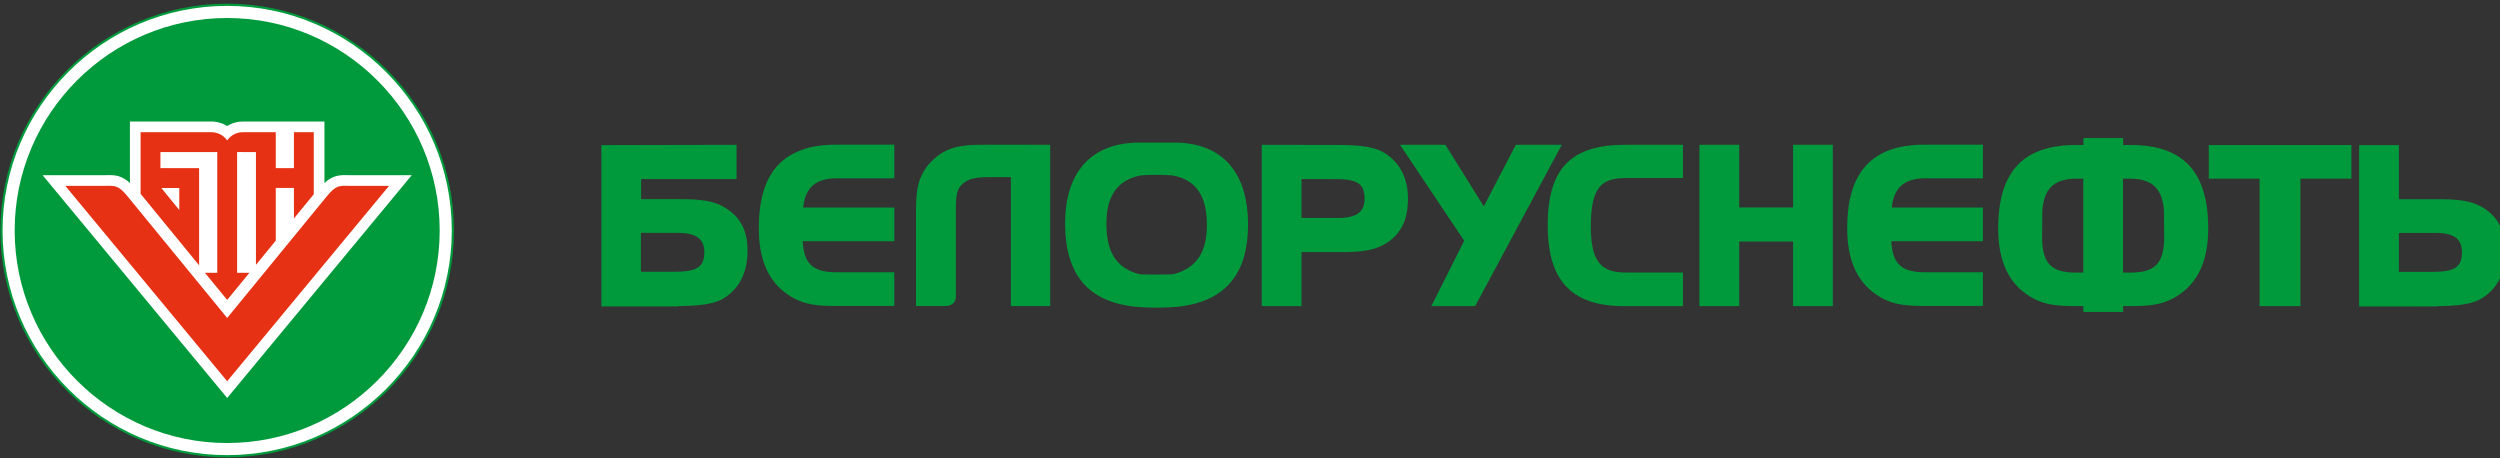
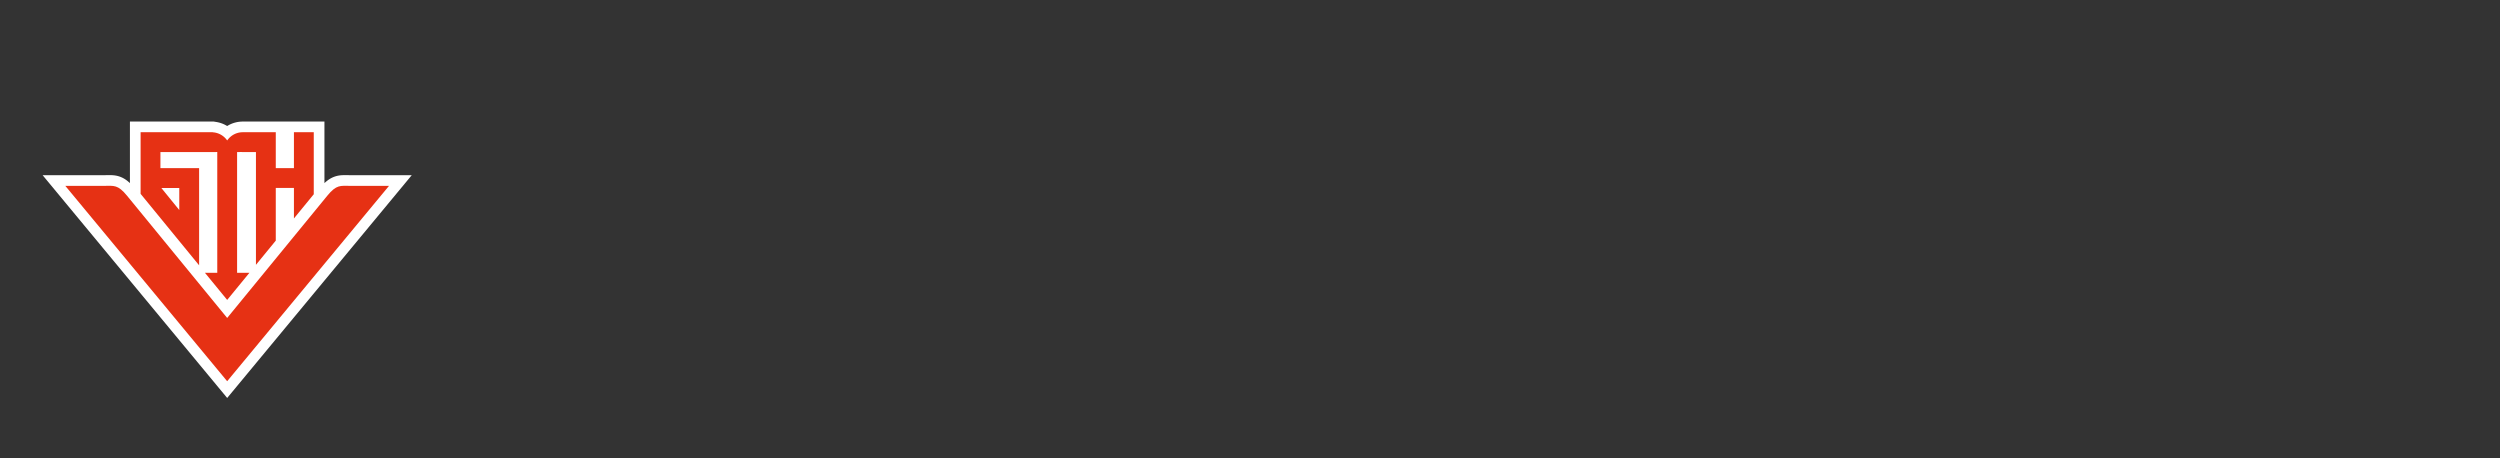
<svg xmlns="http://www.w3.org/2000/svg" xmlns:ns1="http://www.inkscape.org/namespaces/inkscape" xmlns:ns2="http://sodipodi.sourceforge.net/DTD/sodipodi-0.dtd" version="1.1" id="svg1944" ns1:version="1.0.2-2 (e86c870879, 2021-01-15)" ns2:docname="1СЂРёСЃСѓРЅРѕРє.svg" x="0px" y="0px" width="300px" height="55px" viewBox="-16.437 7.598 300 55" enable-background="new -16.437 7.598 300 55" xml:space="preserve">
  <rect x="-16.437" y="7.598" width="300" height="55" fill="#333333" stroke="none" />
  <ns2:namedview ns1:current-layer="layer1" ns1:document-units="mm" ns1:window-height="914" ns1:window-maximized="0" ns1:document-rotation="0" ns1:window-x="104" ns1:window-width="1423" ns1:window-y="87" ns1:pageopacity="0.0" ns1:pageshadow="2" ns1:zoom="1.4" showgrid="false" ns1:cx="133.50035" ns1:cy="116.14193" borderopacity="1.0" bordercolor="#666666" pagecolor="#ffffff" id="base">
	</ns2:namedview>
  <g id="layer1" ns1:groupmode="layer" ns1:label="РЎР»РѕР№ 1">
    <g id="Layer1015" transform="matrix(0.265,0,0,0.265,-126.778,-67.027)">
-       <path id="path993" fill="#009A3C" d="M1518.473,404.701h-15.801v-17.621l17.491,0.007l1.506,0.081h0.055l0.063,0.007l0.063,0.007    h0.066l0.059,0.015h0.066l0.063,0.015h0.063l0.066,0.007l0.063,0.007l0.067,0.007l0.063,0.007l0.066,0.007l0.063,0.007    l0.063,0.007l0.067,0.007l0.059,0.007l0.066,0.007l0.063,0.007l0.063,0.007l0.063,0.007l0.063,0.007l0.063,0.007l0.066,0.007    l0.063,0.007l0.066,0.015h0.063l0.059,0.015l0.066,0.015l0.063,0.007l0.066,0.007l0.048,0.007l1.207,0.258l1.078,0.317    l0.963,0.376l0.842,0.443l0.731,0.495l0.631,0.561l0.543,0.605l0.461,0.687l0.377,0.76l0.303,0.849l0.221,0.945l0.133,1.041    l0.048,1.144l-0.048,1.284l-0.14,1.144l-0.221,1.004l-0.31,0.878l-0.38,0.768l-0.465,0.657l-0.546,0.583l-0.653,0.524    l-0.768,0.458l-0.897,0.399l-1.03,0.347l-1.174,0.273l-1.318,0.221l-0.063,0.007l-0.074,0.007l-0.063,0.007l-0.074,0.007h-0.07    l-0.07,0.015l-0.074,0.007l-0.066,0.007l-0.07,0.007h-0.074l-0.063,0.015h-0.074l-0.07,0.015h-0.07l-0.074,0.007l-0.066,0.007    l-0.07,0.007l-0.074,0.015h-0.063l-0.074,0.007l-0.07,0.007l-0.07,0.007h-0.074l-0.066,0.007l-0.07,0.007l-0.074,0.007    l-0.07,0.007l-0.066,0.007h-0.074l-0.07,0.007h-0.066l-0.07,0.007h-0.074l-0.085,0.007h-0.078h-0.081l-0.078,0.007l-0.077,0.007    h-0.085h-0.081h-0.078l-0.081,0.007h-0.081h-0.078l-0.077,0.007h-0.085l-0.077,0.007h-0.081h-0.081h-0.081h-0.078l-0.078,0.007    h-0.085h-0.081l-0.078,0.007h-0.077h-0.085h-0.081h-0.074h-0.085l-0.081,0.007h-0.078h-0.077H1518.473z M1520.141,420.218    l0.185-0.007h0.188h0.185h0.185l0.185-0.007h0.181h0.185l0.184-0.007l0.188-0.007h0.188h0.184l0.185-0.007l0.184-0.007h0.181    l0.185-0.007l0.185-0.007l0.188-0.007l0.185-0.007l0.188-0.007l0.185-0.007l0.185-0.007l0.181-0.007l0.185-0.007l0.188-0.007    l0.184-0.007h0.188l0.184-0.015l0.185-0.007l0.185-0.007l0.118-0.007l0.118-0.015h0.122l0.118-0.015h0.115l0.122-0.007    l0.114-0.007l0.118-0.007l0.122-0.007l0.118-0.007l0.115-0.007l0.114-0.015h0.122l0.118-0.015l0.118-0.007l0.114-0.015    l0.118-0.007l0.118-0.015l0.118-0.007l0.122-0.007l0.114-0.015l0.114-0.007l0.118-0.015l0.122-0.007l0.118-0.015l0.114-0.007    l0.115-0.007l0.122-0.015l0.118-0.007l0.122-0.015l0.114-0.007l0.118-0.015l0.089-0.015l0.092-0.007l0.081-0.015l0.089-0.007    l0.085-0.007l0.085-0.007l0.085-0.015l0.089-0.007l0.085-0.015l0.085-0.015l0.089-0.007l0.081-0.007l0.089-0.015l0.089-0.007    l0.081-0.015l0.089-0.007l0.085-0.015l0.085-0.015l0.085-0.007l0.089-0.015l0.081-0.015l0.089-0.007l0.089-0.015l0.081-0.015    l0.089-0.015l0.089-0.015l0.081-0.015l0.089-0.007l0.085-0.015l0.085-0.015l0.081-0.015l0.092-0.015l0.081-0.015l0.085-0.015    l0.074-0.015l0.081-0.015l0.078-0.015l0.077-0.015l0.085-0.015l0.074-0.015l0.081-0.015l0.077-0.015l0.081-0.015l0.078-0.015    l0.078-0.015l0.081-0.022l0.074-0.015l0.085-0.022l0.074-0.015l0.081-0.022l0.074-0.007l0.081-0.022l0.081-0.015l0.078-0.015    l0.078-0.022l0.078-0.015l0.078-0.022l0.078-0.015l0.081-0.022l0.078-0.015l0.081-0.015l0.074-0.022l0.085-0.015l0.081-0.022    l0.055-0.015l0.055-0.015l0.055-0.015l0.055-0.015l0.055-0.015l0.055-0.007l0.1-0.03l0.063-0.022l0.055-0.007l0.055-0.015    l0.052-0.015l0.055-0.015l0.055-0.015l0.052-0.015l0.055-0.015l0.055-0.015l0.052-0.015l0.055-0.022l0.055-0.007l0.055-0.022    l0.052-0.015l0.055-0.015l0.055-0.022l0.052-0.015l0.055-0.022l0.052-0.015l0.055-0.015l0.055-0.022l0.055-0.015l0.055-0.022    l0.055-0.015l0.055-0.022l0.055-0.015l0.052-0.022l0.048-0.015l0.052-0.022l0.052-0.007l0.052-0.022l0.048-0.015l0.052-0.022    l0.052-0.015l0.055-0.022l0.044-0.015l0.055-0.015l0.044-0.022l0.052-0.015l0.052-0.022l0.052-0.015l0.048-0.022l0.052-0.015    l0.052-0.015l0.055-0.015l0.044-0.022l0.052-0.022l0.048-0.015l0.052-0.022l0.052-0.022l0.052-0.015l0.048-0.022l0.052-0.022    l0.052-0.022l0.048-0.022l0.063-0.022l1.011-0.465l0.052-0.03l0.048-0.022l0.044-0.022l0.044-0.022l0.044-0.022l0.041-0.03    l0.048-0.022l0.044-0.03l0.048-0.022l0.044-0.022l0.041-0.03l0.041-0.022l0.048-0.022l0.044-0.03l0.048-0.022l0.041-0.022    l0.044-0.03l0.044-0.022l0.044-0.022l0.048-0.03l0.041-0.022l0.041-0.022l0.044-0.022l0.048-0.03l0.041-0.022l0.041-0.022    l0.048-0.03l0.044-0.022l0.041-0.022l0.044-0.03l0.044-0.022l0.055-0.037l1.233-0.827l1.166-0.901l1.096-0.974l1.019-1.026    l0.948-1.1l0.864-1.159l0.79-1.225l0.709-1.277l0.624-1.329l0.546-1.388l0.465-1.439l0.376-1.499l0.295-1.535l0.21-1.594    l0.129-1.631v-0.089l0.007-0.074v-0.081v-0.074l0.007-0.074l0.004-0.081v-0.074v-0.081l0.004-0.081v-0.074l0.007-0.081v-0.074    v-0.074v-0.081l0.004-0.074v-0.081l0.004-0.081v-0.074v-0.074v-0.081v-0.074v-0.081v-0.081v-0.074v-0.081v-0.074v-0.074V395.4    v-0.074v-0.081v-0.081v-0.081l-0.004-0.074l-0.004-0.074v-0.074l-0.007-0.074v-0.074l-0.004-0.074v-0.074l-0.004-0.074    l-0.007-0.066v-0.074l-0.004-0.074l-0.004-0.074v-0.074l-0.004-0.074l-0.004-0.074v-0.074l-0.011-0.074v-0.074l-0.004-0.074    l-0.004-0.066v-0.074l-0.007-0.074l-0.004-0.074v-0.074l-0.007-0.074v-0.074l-0.007-0.074l-0.004-0.074l-0.004-0.074l-0.004-0.066    l-0.007-0.074l-0.004-0.089l-0.007-0.074l-0.011-0.066l-0.004-0.066l-0.004-0.074l-0.011-0.074l-0.007-0.066l-0.007-0.066    l-0.004-0.074l-0.007-0.066l-0.011-0.066l-0.007-0.074l-0.007-0.074l-0.004-0.066l-0.007-0.066l-0.011-0.074l-0.004-0.066    l-0.004-0.066l-0.015-0.074l-0.004-0.066l-0.011-0.074l-0.007-0.066l-0.011-0.074l-0.007-0.066l-0.011-0.066l-0.007-0.074    l-0.015-0.066l-0.015-0.066l-0.007-0.074l-0.011-0.066l-0.007-0.074l-0.011-0.066l-0.011-0.074l-0.015-0.074l-0.015-0.066    l-0.007-0.066l-0.015-0.066l-0.011-0.066l-0.011-0.066l-0.015-0.066l-0.011-0.066l-0.015-0.066l-0.011-0.066l-0.018-0.066    l-0.015-0.066l-0.011-0.066l-0.015-0.066l-0.015-0.059l-0.015-0.074l-0.011-0.059l-0.018-0.066l-0.011-0.074l-0.007-0.059    l-0.018-0.066l-0.015-0.066l-0.015-0.066l-0.015-0.066l-0.011-0.066l-0.015-0.066l-0.015-0.059l-0.019-0.074l-0.007-0.066    l-0.018-0.059l-0.018-0.074l-0.011-0.066l-0.018-0.066l-0.019-0.066l-0.018-0.066l-0.019-0.059l-0.018-0.066l-0.018-0.059    l-0.019-0.059l-0.018-0.066l-0.011-0.066l-0.018-0.059l-0.019-0.066l-0.015-0.059l-0.019-0.059l-0.018-0.066l-0.018-0.059    l-0.018-0.066l-0.018-0.059l-0.019-0.066l-0.018-0.059l-0.019-0.066l-0.015-0.059l-0.018-0.059l-0.018-0.066l-0.018-0.059    l-0.011-0.059l-0.022-0.066l-0.019-0.066l-0.026-0.059l-0.018-0.066l-0.019-0.059l-0.018-0.059l-0.026-0.074l-0.48-1.27    l-0.026-0.066l-0.03-0.059l-0.022-0.052l-0.022-0.059l-0.03-0.059l-0.022-0.052l-0.022-0.066l-0.026-0.052l-0.03-0.059    l-0.022-0.059l-0.022-0.052l-0.029-0.059l-0.026-0.052l-0.03-0.059l-0.022-0.059l-0.022-0.052l-0.03-0.059l-0.026-0.059    l-0.03-0.052l-0.026-0.059l-0.03-0.052l-0.026-0.059l-0.026-0.052l-0.029-0.059l-0.026-0.059l-0.029-0.052l-0.026-0.059    l-0.03-0.052l-0.026-0.059l-0.033-0.059l-0.03-0.052l-0.03-0.066l-0.657-1.144l-0.731-1.085l-0.812-1.033l-0.871-0.982    l-0.949-0.925l-1.019-0.867l-1.085-0.812l-1.222-0.794l-1.251-0.709l-1.27-0.616l-0.07-0.026l-0.059-0.022l-0.063-0.026    l-0.055-0.026l-0.067-0.022l-0.059-0.03l-0.059-0.022l-0.059-0.022l-0.059-0.03l-0.059-0.022l-0.063-0.022l-0.063-0.03    l-0.059-0.022l-0.059-0.022l-0.063-0.03l-0.059-0.022l-0.063-0.026l-0.059-0.026l-0.063-0.022l-0.063-0.022l-0.055-0.022    l-0.063-0.022l-0.063-0.026l-0.059-0.022l-0.063-0.022l-0.059-0.022l-0.063-0.026l-0.063-0.022l-0.059-0.018l-0.059-0.026    l-0.066-0.018l-0.063-0.03l-0.074-0.018l-0.059-0.022l-0.063-0.022l-0.063-0.018l-0.067-0.022l-0.059-0.026l-0.063-0.018    l-0.059-0.022l-0.066-0.018l-0.063-0.018l-0.059-0.022l-0.063-0.018l-0.063-0.018l-0.063-0.015l-0.063-0.018l-0.063-0.018    l-0.059-0.018l-0.066-0.018l-0.063-0.018l-0.059-0.011l-0.066-0.018l-0.059-0.018l-0.063-0.018l-0.066-0.018l-0.063-0.018    l-0.059-0.018l-0.067-0.015l-0.059-0.018l-0.063-0.018l-0.067-0.018l-0.063-0.018l-0.066-0.018l-0.074-0.015l-0.063-0.018    l-0.066-0.011l-0.063-0.018l-0.063-0.015l-0.067-0.018l-0.063-0.015l-0.066-0.011l-0.063-0.018l-0.067-0.015l-0.063-0.015    l-0.066-0.015l-0.063-0.011l-0.063-0.015l-0.066-0.015l-0.063-0.018l-0.059-0.015l-0.07-0.011l-0.059-0.015l-0.07-0.015    l-0.059-0.015l-0.066-0.011l-0.067-0.015l-0.059-0.015l-0.07-0.011l-0.067-0.015l-0.063-0.015l-0.066-0.015l-0.063-0.011    l-0.063-0.015l-0.066-0.015l-0.066-0.015l-0.092-0.011l-0.089-0.015l-0.092-0.015l-0.089-0.015l-0.085-0.018l-0.092-0.011    l-0.089-0.015l-0.089-0.015l-0.089-0.011l-0.085-0.015l-0.092-0.015l-0.092-0.018l-0.081-0.015l-0.092-0.011l-0.089-0.015    l-0.085-0.011l-0.092-0.011l-0.089-0.015l-0.089-0.011l-0.089-0.018l-0.089-0.011l-0.089-0.011l-0.092-0.015l-0.085-0.007    l-0.089-0.015l-0.092-0.007l-0.089-0.011l-0.089-0.007l-0.089-0.015l-0.092-0.007l-0.089-0.011l-0.092-0.015l-0.074-0.004    l-0.066-0.007l-0.066-0.007l-0.074-0.007l-0.063-0.004l-0.074-0.011l-0.063-0.004l-0.074-0.011l-0.066-0.007l-0.074-0.004    l-0.063-0.011l-0.074-0.004l-0.063-0.011l-0.074-0.004l-0.067-0.007l-0.137-0.011l-0.074-0.007l-0.066-0.007l-0.07-0.007    l-0.067-0.004l-0.074-0.007l-0.063-0.007l-0.074-0.004l-0.066-0.011l-0.074-0.004l-0.063-0.004l-0.074-0.007l-0.063-0.004    l-0.074-0.004l-0.066-0.007h-0.074l-0.247-0.018l-0.247-0.015l-0.247-0.015l-0.251-0.018l-0.247-0.007l-0.247-0.011l-0.247-0.007    l-0.251-0.015l-0.247-0.011l-0.247-0.007l-0.244-0.004l-0.247-0.011l-0.244-0.004l-0.251-0.011l-0.247-0.004l-0.247-0.004    l-0.247-0.011h-0.251l-0.247-0.004l-0.244-0.004l-0.247-0.004h-0.247l-0.244-0.007h-0.251l-0.247-0.004h-0.247h-0.247    l-0.251-0.004h-0.244h-0.247h-0.247h-0.244h-16.609v-24.467h-18.001v73.035l34.924-0.007h0.181h0.184L1520.141,420.218z     M1439.586,362.517v57.708h18.499v-57.708h23.072v-15.229h-64.562v15.229H1439.586z M1337.653,350.859l-1.491,0.768l-1.414,0.847    l-1.351,0.919l-1.281,0.997l-1.203,1.076l-1.133,1.153l-1.063,1.227l-0.993,1.307l-0.915,1.379l-0.845,1.452l-0.779,1.526    l-0.698,1.594l-0.627,1.668l-0.561,1.744l-0.495,1.816l-0.421,1.879l-0.358,1.956l-0.292,2.034l-0.225,2.1l-0.155,2.172    l-0.103,2.251l-0.026,2.325l0.041,2.392l0.129,2.303l0.218,2.237l0.303,2.156l0.395,2.074l0.476,2l0.572,1.927l0.664,1.845    l0.76,1.764l0.845,1.683l0.948,1.609l1.037,1.521l1.129,1.439l1.225,1.358l1.314,1.27l1.406,1.181l1.358,1.019l1.362,0.901    l1.366,0.805l1.369,0.709l0.07,0.037l0.063,0.03l0.066,0.03l0.063,0.022l0.066,0.03l0.063,0.03l0.063,0.03l0.066,0.03l0.063,0.03    l0.066,0.022l0.063,0.03l0.067,0.03l0.063,0.03l0.063,0.03l0.066,0.03l0.063,0.022l0.067,0.03l0.063,0.03l0.066,0.03l0.063,0.03    l0.066,0.03l0.063,0.022l0.063,0.03l0.066,0.022l0.063,0.03l0.066,0.03l0.063,0.022l0.07,0.03l0.063,0.022l0.066,0.022l0.067,0.03    l0.07,0.022l0.07,0.022l0.063,0.03l0.067,0.022l0.063,0.022l0.063,0.022l0.066,0.03l0.07,0.022l0.063,0.022l0.063,0.022    l0.066,0.022l0.063,0.022l0.07,0.022l0.063,0.022l0.066,0.022l0.063,0.015l0.067,0.03l0.063,0.022l0.066,0.015l0.063,0.022    l0.063,0.022l0.067,0.022l0.07,0.022l0.063,0.015l0.063,0.03l0.07,0.022l0.067,0.015l0.063,0.022l0.063,0.022l0.066,0.022    l0.07,0.022l0.066,0.015l0.07,0.03l0.07,0.015l0.063,0.022l0.07,0.015l0.063,0.022l0.07,0.015l0.063,0.022l0.066,0.015    l0.063,0.015l0.066,0.015l0.066,0.022l0.07,0.015l0.063,0.022l0.066,0.015l0.063,0.015l0.07,0.022l0.063,0.015l0.07,0.022    l0.063,0.015l0.066,0.022l0.063,0.015l0.07,0.015l0.07,0.015l0.063,0.015l0.066,0.015l0.063,0.015l0.07,0.022l0.066,0.015    l0.067,0.015l0.063,0.015l0.07,0.015l0.063,0.022l0.074,0.015l0.07,0.015l0.07,0.007l0.066,0.015l0.067,0.015l0.066,0.015    l0.07,0.015l0.066,0.015l0.067,0.015l0.07,0.007l0.063,0.015l0.067,0.015l0.066,0.007l0.07,0.015l0.066,0.015l0.067,0.007    l0.07,0.015l0.063,0.015l0.07,0.007l0.07,0.015l0.063,0.007l0.07,0.007l0.07,0.015l0.063,0.007l0.063,0.015l0.07,0.007l0.07,0.015    l0.063,0.007l0.074,0.015l0.066,0.007l0.067,0.007l0.07,0.007l0.07,0.015l0.074,0.015l0.067,0.007l0.066,0.015h0.074l0.063,0.015    l0.074,0.007l0.063,0.007l0.07,0.007l0.07,0.007l0.066,0.015h0.07l0.07,0.015h0.066l0.07,0.015h0.07l0.066,0.007l0.07,0.015h0.066    l0.074,0.015h0.063l0.07,0.007l0.066,0.007l0.07,0.007l0.07,0.007l0.066,0.007l0.07,0.007l0.07,0.007l0.067,0.007l0.07,0.007    l0.07,0.007l0.067,0.007l0.074,0.007l0.144,0.015l0.148,0.007l0.14,0.007l0.144,0.015l0.148,0.007l0.136,0.015l0.148,0.015    l0.137,0.007l0.148,0.007l0.144,0.007l0.144,0.015l0.14,0.007h0.144l0.148,0.015h0.137l0.148,0.015h0.137l0.148,0.007l0.144,0.007    l0.14,0.007l0.144,0.015h0.14l0.148,0.007h0.14l0.148,0.007l0.14,0.007h0.144h0.14l0.144,0.007h0.148l0.137,0.007h0.148    l0.21,0.007h0.214h0.21l0.21,0.007h0.21l0.214,0.007h0.21h0.21h0.214h0.21h0.21h0.21l0.214,0.007h0.21h0.21h0.214h0.21h0.21h0.21    h0.21h0.21h0.21h0.21h0.214l0.207-0.007h0.421h0.221h0.203h0.21h0.011v2.657h17.99v-2.657h0.111h0.258h0.255h0.262l0.258,0.007    h0.262h0.258h0.258h0.262h0.258h0.258h0.258h0.262h0.262h0.258l0.255-0.007h0.262h0.262h0.258h0.258l0.262-0.007l0.262-0.007    h0.258h0.255l0.262-0.007l0.262-0.007l0.258-0.007l0.262-0.007l0.262-0.007l0.258-0.007h0.266l0.118-0.015h0.118l0.118-0.015    h0.114l0.118-0.007l0.122-0.015h0.118l0.114-0.015h0.114l0.122-0.007l0.118-0.007l0.122-0.007l0.114-0.007l0.114-0.007    l0.118-0.007l0.122-0.007l0.114-0.007l0.114-0.007l0.118-0.007l0.122-0.007l0.118-0.007l0.114-0.015l0.115-0.007l0.122-0.007    l0.118-0.015l0.114-0.015l0.122-0.007l0.115-0.015l0.118-0.007l0.118-0.007l0.122-0.007l0.118-0.015l0.07-0.007l0.07-0.007    l0.066-0.007l0.07-0.007l0.07-0.007l0.066-0.007l0.067-0.007l0.066-0.007l0.07-0.007l0.07-0.007l0.066-0.007l0.07-0.015h0.07    l0.063-0.015l0.07-0.007l0.07-0.015l0.066-0.007l0.07-0.007l0.063-0.007l0.07-0.015l0.07-0.015l0.066-0.007l0.07-0.015    l0.067-0.007l0.066-0.007l0.07-0.007l0.07-0.015l0.066-0.007l0.066-0.015l0.067-0.015l0.07-0.007l0.074-0.007l0.074-0.015    l0.063-0.015l0.07-0.015l0.07-0.015l0.063-0.007l0.066-0.015l0.066-0.015l0.07-0.007l0.063-0.015l0.066-0.015l0.066-0.015    l0.07-0.015l0.066-0.015l0.066-0.015l0.07-0.007l0.063-0.015l0.066-0.015l0.07-0.015l0.066-0.015l0.066-0.015l0.063-0.015    l0.07-0.015l0.067-0.015l0.066-0.015l0.063-0.015l0.07-0.015l0.07-0.015l0.063-0.007l0.066-0.015l0.066-0.015l0.07-0.015    l0.07-0.015l0.066-0.022l0.07-0.015l0.07-0.015l0.063-0.022l0.063-0.015l0.066-0.022l0.07-0.015l0.066-0.022l0.066-0.015    l0.063-0.015l0.066-0.022l0.066-0.015l0.067-0.022l0.063-0.015l0.07-0.022l0.063-0.007l0.067-0.022l0.063-0.015l0.07-0.022    l0.063-0.015l0.066-0.022l0.066-0.015l0.067-0.015l0.063-0.022l0.066-0.022l0.063-0.015l0.067-0.022l0.066-0.015l0.066-0.022    l0.066-0.022l0.066-0.015l0.067-0.03l0.07-0.022l0.07-0.022l0.063-0.015l0.07-0.022l0.063-0.022l0.066-0.03l0.063-0.022    l0.067-0.022l0.063-0.022l0.066-0.022l0.063-0.022l0.07-0.03l0.063-0.022l0.066-0.022l0.063-0.03l0.063-0.022l0.07-0.03    l0.066-0.022l0.063-0.022l0.063-0.03l0.067-0.022l0.063-0.022l0.066-0.03l0.063-0.022l0.066-0.03l0.063-0.022l0.063-0.022    l0.067-0.022l0.063-0.03l0.066-0.022l0.063-0.022l0.074-0.03l1.38-0.62l1.369-0.701l1.366-0.805l1.366-0.908l1.358-1.019    l1.406-1.181l1.314-1.27l1.225-1.351l1.129-1.447l1.041-1.521l0.938-1.602l0.853-1.69l0.753-1.764l0.664-1.845l0.576-1.927    l0.48-1.993l0.395-2.082l0.299-2.156l0.218-2.237l0.129-2.303l0.044-2.392l-0.033-2.325l-0.096-2.244l-0.155-2.176l-0.229-2.104    l-0.288-2.03l-0.358-1.96l-0.421-1.879l-0.498-1.816l-0.561-1.742l-0.627-1.668l-0.705-1.594l-0.771-1.526l-0.845-1.452    l-0.915-1.379l-0.989-1.307l-1.067-1.227l-1.129-1.153l-1.211-1.076l-1.277-0.997l-1.347-0.919l-1.414-0.847l-1.491-0.768    l-1.554-0.688l-1.617-0.613l-1.69-0.537l-1.757-0.463l-1.82-0.391l-1.886-0.317l-1.956-0.244l-2.019-0.175l-2.093-0.105    l-2.141-0.031h-3.558v-3.141h-17.99v3.141h-3.558l-2.148,0.031l-2.093,0.105l-2.019,0.175l-1.953,0.244l-1.886,0.317l-1.823,0.391    l-1.753,0.463l-1.687,0.537l-1.624,0.613L1337.653,350.859z M1383.727,362.646l0.838,0.1l0.808,0.129l0.782,0.157l0.738,0.188    l0.716,0.21l0.668,0.24l0.646,0.266l0.616,0.295l0.579,0.317l0.55,0.345l0.524,0.371l0.495,0.4l0.469,0.423l0.443,0.456    l0.417,0.487l0.395,0.515l0.373,0.546l0.34,0.576l0.325,0.609l0.299,0.65l0.27,0.679l0.247,0.712l0.222,0.757l0.203,0.782    l0.174,0.823l0.144,0.856l0.214,1.834l0.067,0.941l0.096,12.108l-0.074,2.178l-0.078,1.019l-0.111,0.967l-0.133,0.915    l-0.162,0.871l-0.192,0.819l-0.21,0.775l-0.251,0.731l-0.266,0.686l-0.295,0.635l-0.321,0.598l-0.34,0.561l-0.376,0.517    l-0.395,0.487l-0.424,0.45l-0.458,0.421l-0.487,0.384l-0.517,0.369l-0.55,0.325l-0.591,0.31l-0.627,0.281l-0.668,0.251    l-0.709,0.236l-0.742,0.192l-0.79,0.177l-0.834,0.148l-0.875,0.118l-1.879,0.155l-0.173,0.015h-0.177l-0.177,0.007l-0.181,0.007    l-0.173,0.007h-0.181l-0.177,0.007h-0.173l-0.181,0.007h-0.181h-0.173l-0.177,0.007h-0.181h-0.181h-0.177h-0.174h-0.181h-0.181    h-0.177h-0.181h-0.173h-0.184h-0.174h-0.185h-0.173h-0.181h-0.181h-0.177h-0.181h-0.129v-42.538l4.2,0.013L1383.727,362.646z     M1359.437,405.055h-0.181h-0.177h-0.181h-0.181h-0.177h-0.177h-0.181h-0.177h-0.177h-0.181h-0.177h-0.181h-0.181h-0.177    l-0.174-0.007h-0.181h-0.181h-0.173l-0.185-0.007h-0.173l-0.173-0.007h-0.185h-0.173l-0.177-0.015h-0.185l-0.173-0.007    l-0.177-0.007l-0.174-0.007l-1.882-0.155l-0.871-0.125l-0.83-0.148l-0.79-0.17l-0.745-0.199l-0.709-0.229l-0.672-0.251    l-0.624-0.281l-0.587-0.31l-0.554-0.332l-0.517-0.362l-0.483-0.384l-0.461-0.421l-0.421-0.45l-0.395-0.487l-0.38-0.524    l-0.34-0.554l-0.321-0.598l-0.295-0.642l-0.269-0.687l-0.244-0.723l-0.218-0.775l-0.188-0.827l-0.162-0.871l-0.137-0.915    l-0.103-0.96l-0.129-2.089l-0.022-1.115l0.096-12.101l0.159-1.882l0.122-0.893l0.148-0.86l0.17-0.823l0.199-0.786l0.221-0.749    l0.251-0.716l0.273-0.679l0.295-0.646l0.321-0.609l0.347-0.579l0.369-0.546l0.391-0.517l0.421-0.482l0.439-0.456l0.469-0.428    l0.498-0.399l0.524-0.367l0.55-0.351l0.579-0.317l0.616-0.293l0.642-0.266l0.672-0.24l0.712-0.212l0.742-0.183l0.779-0.161    l0.808-0.129l0.842-0.102l1.797-0.12l0.956-0.013h3.237v42.54h-0.129L1359.437,405.055z M1266.388,352.373l-1.347,0.923    l-1.277,0.998l-1.211,1.076l-1.137,1.153l-1.059,1.231l-0.993,1.307l-0.919,1.379l-0.845,1.452l-0.775,1.526l-0.698,1.6    l-0.635,1.668l-0.561,1.742l-0.491,1.816l-0.428,1.882l-0.354,1.96l-0.288,2.03l-0.225,2.104l-0.162,2.18l-0.092,2.251    l-0.037,2.318l0.048,2.392l0.129,2.318l0.21,2.237l0.306,2.156l0.391,2.082l0.484,2l0.576,1.919l0.661,1.845l0.757,1.772    l0.853,1.683l0.945,1.609l1.041,1.521l1.13,1.439l1.225,1.358l1.314,1.27l1.406,1.188l1.366,1.011l1.362,0.908l1.362,0.805    l1.369,0.709l0.074,0.037l0.066,0.03l0.063,0.03l0.063,0.022l0.067,0.03l0.063,0.03l0.066,0.03l0.063,0.03l0.066,0.03l0.063,0.03    l0.067,0.022l0.063,0.03l0.063,0.03l0.066,0.03l0.063,0.03l0.066,0.03l0.063,0.022l0.066,0.03l0.063,0.03l0.063,0.022l0.067,0.03    l0.063,0.03l0.066,0.03l0.063,0.022l0.066,0.03l0.063,0.022l0.067,0.03l0.066,0.03l0.066,0.022l0.063,0.03l0.07,0.022l0.067,0.022    l0.07,0.03l0.067,0.022l0.063,0.03l0.063,0.022l0.066,0.022l0.063,0.022l0.07,0.022l0.063,0.03l0.066,0.022l0.063,0.022    l0.07,0.022l0.063,0.022l0.066,0.022l0.063,0.022l0.067,0.022l0.063,0.015l0.066,0.022l0.063,0.03l0.063,0.015l0.07,0.022    l0.066,0.022l0.063,0.022l0.07,0.022l0.063,0.015l0.066,0.022l0.063,0.03l0.063,0.015l0.066,0.022l0.07,0.022l0.063,0.022    l0.07,0.022l0.066,0.015l0.07,0.022l0.07,0.015l0.063,0.022l0.07,0.015l0.063,0.015l0.067,0.022l0.063,0.015l0.07,0.022    l0.067,0.015l0.066,0.022l0.063,0.015l0.066,0.015l0.063,0.015l0.07,0.022l0.07,0.015l0.063,0.022l0.063,0.015l0.066,0.015    l0.07,0.015l0.066,0.022l0.066,0.015l0.063,0.007l0.066,0.022l0.067,0.015l0.07,0.015l0.063,0.015l0.067,0.015l0.063,0.015    l0.07,0.015l0.07,0.015l0.063,0.015l0.074,0.015l0.074,0.015l0.063,0.015l0.066,0.015l0.066,0.015l0.07,0.015l0.063,0.015    l0.07,0.015l0.07,0.015l0.063,0.007l0.07,0.015l0.07,0.015l0.063,0.015l0.066,0.007l0.067,0.015l0.07,0.007l0.063,0.015    l0.074,0.015l0.066,0.007l0.063,0.015l0.07,0.007l0.066,0.015l0.066,0.015l0.07,0.007l0.067,0.007l0.066,0.015l0.066,0.007    l0.07,0.007l0.066,0.015l0.066,0.015l0.07,0.007l0.063,0.015l0.074,0.007l0.074,0.007l0.07,0.007l0.07,0.015l0.067,0.007    l0.07,0.007l0.07,0.007l0.067,0.015l0.066,0.007h0.074l0.063,0.015l0.07,0.007l0.066,0.007l0.07,0.007h0.07l0.067,0.015h0.07    l0.07,0.015h0.067l0.07,0.007l0.07,0.007l0.07,0.007l0.066,0.015h0.07l0.07,0.007l0.063,0.007l0.074,0.007l0.063,0.007    l0.074,0.007l0.066,0.007l0.074,0.007l0.063,0.007l0.074,0.007l0.148,0.007l0.148,0.015l0.136,0.007l0.148,0.007l0.144,0.015    l0.14,0.015l0.144,0.007l0.14,0.007l0.148,0.015l0.144,0.007l0.14,0.007l0.144,0.007l0.144,0.007l0.14,0.007l0.144,0.007    l0.148,0.007l0.14,0.007l0.144,0.007l0.14,0.007l0.144,0.007l0.144,0.007l0.14,0.007h0.148l0.14,0.007l0.144,0.007l0.144,0.007    h0.144l0.14,0.007h0.144h0.148l0.14,0.007l0.144,0.007h0.081h0.074h0.148h0.074h0.078h0.077l0.074,0.007h0.074h0.074h0.074    l0.078,0.007h0.074h0.078h0.074h0.074h0.151h0.074h0.078h0.074h0.074h0.074h0.078h0.074h0.078h0.074h0.074h0.074l0.074,0.007    h0.155h26.782v-15.236l-27.132-0.015l-1.967-0.103l-0.915-0.089l-0.875-0.125l-0.838-0.148l-0.79-0.17l-0.745-0.199l-0.705-0.229    l-0.672-0.251l-0.628-0.281l-0.587-0.303l-0.55-0.34l-0.524-0.354l-0.484-0.391l-0.454-0.428l-0.428-0.45l-0.402-0.487    l-0.365-0.517l-0.351-0.554l-0.321-0.605l-0.295-0.642l-0.266-0.679l-0.244-0.731l-0.214-0.775l-0.196-0.819l-0.159-0.878    l-0.133-0.915l-0.011-0.089l-0.015-0.096l-0.007-0.096l-0.015-0.096l-0.007-0.096l-0.011-0.096l-0.007-0.096l-0.011-0.096    l-0.015-0.096l-0.011-0.096l-0.011-0.096l-0.004-0.096l-0.015-0.096l-0.004-0.096l-0.004-0.096l-0.011-0.096l-0.007-0.089    l-0.007-0.103l-0.007-0.096l-0.004-0.096l-0.011-0.089l-0.007-0.096l-0.007-0.096l-0.004-0.096l-0.004-0.096l-0.004-0.096v-0.089    l-0.011-0.059h41.472v-15.231h-41.269l0.144-1.2l0.144-0.86l0.173-0.823l0.199-0.786l0.221-0.753l0.247-0.712l0.277-0.683    l0.295-0.646l0.321-0.613l0.351-0.579l0.365-0.546l0.395-0.515l0.413-0.484l0.447-0.454l0.469-0.428l0.498-0.4l0.524-0.371    l0.55-0.345l0.583-0.317l0.613-0.293l0.642-0.268l0.675-0.238l0.712-0.212l0.742-0.188l0.782-0.157l0.808-0.127l0.842-0.102    l1.797-0.12l27.036-0.013v-15.229h-26.398l-2.148,0.031l-2.089,0.105l-2.023,0.175l-1.956,0.244l-1.893,0.317l-1.82,0.391    l-1.757,0.463l-1.687,0.539l-1.62,0.615l-1.554,0.69l-1.491,0.768L1266.388,352.373z M1203.948,347.187h-18.008v73.038h18.008    v-29.247h24.39v29.247h17.997v-73.038h-17.997v28.365h-24.39V347.187z M1152.393,362.222h26.077v-15.035h-26.401l-2.137,0.028    l-2.082,0.087l-2.012,0.148l-1.945,0.207l-1.879,0.277l-1.812,0.336l-1.746,0.399l-1.679,0.474l-1.613,0.537l-1.55,0.611    l-1.48,0.69l-1.414,0.759l-1.347,0.836l-1.273,0.921l-1.211,0.993l-1.129,1.07l-1.067,1.15l-0.989,1.227l-0.915,1.308    l-0.845,1.384l-0.771,1.462l-0.698,1.541l-0.627,1.617l-0.561,1.696l-0.487,1.773l-0.421,1.853l-0.354,1.938l-0.292,2.015    l-0.218,2.1l-0.159,2.183l-0.1,2.266l-0.03,2.362l0.026,2.163l0.077,2.104l0.137,2.045l0.196,1.986l0.247,1.919l0.31,1.868    l0.38,1.801l0.432,1.735l0.506,1.683l0.568,1.617l0.635,1.558l0.712,1.484l0.782,1.432l0.86,1.358l0.926,1.292l1.008,1.225    l1.085,1.152l1.163,1.085l1.233,1.011l1.314,0.93l1.395,0.864l1.469,0.775l1.543,0.709l1.624,0.635l1.702,0.554l1.775,0.48    l1.853,0.406l1.941,0.332l2.011,0.258l2.1,0.185l2.185,0.111l2.251,0.037h26.796v-15.229h-26.077l-1.115-0.022l-1.056-0.052    l-1-0.096l-0.949-0.133l-0.901-0.162l-0.856-0.207l-0.805-0.236l-0.757-0.273l-0.712-0.31l-0.672-0.347l-0.631-0.376l-0.598-0.413    l-0.557-0.458l-0.52-0.487l-0.495-0.539l-0.458-0.576l-0.439-0.62l-0.402-0.664l-0.376-0.716l-0.351-0.768l-0.321-0.819    l-0.292-0.871l-0.266-0.93l-0.233-0.974l-0.207-1.033l-0.185-1.085l-0.148-1.144l-0.118-1.188l-0.166-2.562l-0.055-2.776    l0.055-3.063l0.166-2.8l0.118-1.299l0.155-1.236l0.177-1.166l0.21-1.107l0.233-1.045l0.269-0.978l0.292-0.919l0.325-0.856    l0.347-0.801l0.376-0.742l0.406-0.687l0.432-0.629l0.465-0.583l0.487-0.539l0.517-0.491l0.557-0.45l0.591-0.41l0.624-0.373    l0.672-0.334l0.712-0.299l0.757-0.268l0.805-0.225l0.853-0.192l0.904-0.162l0.952-0.124l1.004-0.083l1.056-0.055L1152.393,362.222    z M1050.357,347.187l29.059,43.437l-14.875,29.601h19.831l39.227-73.038h-20.802l-14.509,27.874l-17.384-27.874H1050.357z     M1021.545,362.715h0.081h0.078h0.081h0.081l0.078,0.004h0.085h0.078h0.081l0.078,0.006h0.081h0.081l0.081,0.004h0.081h0.078    l0.081,0.006h0.078l0.081,0.004h0.081l0.081,0.006h0.081l0.078,0.004h0.081l0.077,0.006l0.078,0.004h0.085l0.078,0.006h0.081    l0.081,0.004l0.081,0.006l0.078,0.004h0.078l0.074,0.006l1.535,0.12l0.055,0.009l0.066,0.009l0.063,0.004l0.066,0.009l0.063,0.004    l0.063,0.009l0.066,0.006l0.063,0.009l0.066,0.004l0.063,0.015l0.066,0.004l0.063,0.009l0.063,0.009l0.063,0.009l0.063,0.009    l0.063,0.009l0.063,0.009l0.063,0.015l0.066,0.009l0.063,0.009l0.063,0.013l0.067,0.009l0.063,0.009l0.066,0.015l0.059,0.009    l0.063,0.009l0.066,0.009l0.059,0.013l0.063,0.009l0.066,0.009l0.063,0.013l0.055,0.009l1.177,0.281l1.03,0.341l0.901,0.404    l0.764,0.46l0.653,0.515l0.55,0.583l0.461,0.666l0.384,0.76l0.303,0.878l0.225,1.004l0.14,1.144l0.044,1.284l-0.044,1.144    l-0.133,1.045l-0.221,0.945l-0.303,0.845l-0.376,0.764l-0.461,0.679l-0.543,0.616l-0.627,0.554l-0.738,0.496l-0.841,0.443    l-0.96,0.376l-1.081,0.317l-1.192,0.258l-1.325,0.177l-0.063,0.007l-0.066,0.007l-0.074,0.015h-0.063l-0.074,0.007l-0.07,0.007    l-0.07,0.007h-0.066l-0.07,0.015h-0.07l-0.066,0.007h-0.07h-0.07l-0.067,0.007l-0.07,0.007h-0.074l-0.063,0.007l-0.074,0.007    h-0.066h-0.074l-0.063,0.007h-0.074h-0.063l-0.074,0.007l-0.066,0.007h-0.074h-0.066l-0.07,0.007h-0.07h-0.066l-0.074,0.007    h-0.063l-17.499,0.007v-17.617L1021.545,362.715z M987.74,347.187v73.038h18.001v-24.471h17.436h0.199h0.196l0.199-0.007h0.199    h0.196h0.203h0.192h0.196l0.199-0.007h0.196h0.199l0.199-0.007l0.196-0.007h0.199h0.196l0.199-0.007l0.196-0.007h0.199    l0.196-0.007h0.199l0.199-0.007l0.196-0.007l0.199-0.007l0.196-0.007l0.199-0.007l0.196-0.007l0.199-0.007l0.203-0.007    l0.192-0.007l0.199-0.007l0.196-0.015l0.203-0.007l0.092-0.007l0.096-0.007h0.092l0.092-0.015h0.092l0.096-0.007l0.092-0.015    h0.092l0.092-0.015h0.089l0.092-0.007l0.092-0.007l0.092-0.007l0.092-0.007l0.092-0.007l0.092-0.007l0.092-0.007l0.092-0.007    l0.092-0.007l0.089-0.007l0.1-0.007l0.092-0.007l0.089-0.007l0.092-0.007l0.1-0.007l0.089-0.007l0.092-0.007l0.092-0.007    l0.092-0.007l0.092-0.015l0.092-0.015l0.096-0.007l0.092-0.007l0.089-0.015l0.092-0.007l0.085-0.007l0.089-0.015l0.092-0.015    l0.092-0.007l0.081-0.007l0.092-0.015l0.089-0.015l0.085-0.007l0.092-0.015l0.089-0.015l0.089-0.015l0.092-0.015l0.085-0.007    l0.089-0.015l0.092-0.022l0.085-0.015l0.089-0.007l0.092-0.015l0.081-0.015l0.092-0.015l0.092-0.015l0.089-0.015l0.089-0.015    l0.089-0.015l0.085-0.007l0.092-0.015l0.085-0.022l0.089-0.015l0.092-0.015l0.074-0.015l0.063-0.007l0.066-0.015l0.063-0.022    l0.066-0.007l0.063-0.015l0.066-0.015l0.063-0.015l0.063-0.015l0.067-0.015l0.063-0.015l0.066-0.015l0.063-0.007l0.066-0.015    l0.063-0.015l0.063-0.015l0.066-0.015l0.063-0.015l0.066-0.015l0.063-0.015l0.066-0.015l0.063-0.015l0.066-0.015l0.063-0.015    l0.063-0.007l0.067-0.015l0.063-0.015l0.066-0.015l0.063-0.022l0.066-0.007l0.063-0.022l0.063-0.015l0.074-0.022l0.063-0.015    l0.063-0.015l0.059-0.022l0.066-0.015l0.063-0.022l0.063-0.015l0.063-0.022l0.063-0.015l0.059-0.015l0.066-0.022l0.063-0.015    l0.066-0.022l0.059-0.015l0.059-0.015l0.063-0.015l0.066-0.022l0.063-0.015l0.059-0.022l0.063-0.015l0.063-0.022l0.066-0.015    l0.059-0.022l0.063-0.022l0.059-0.015l0.066-0.022l0.063-0.022l0.059-0.022l0.063-0.022l0.063-0.022l0.063-0.015l0.066-0.022    l0.07-0.022l0.059-0.03l0.063-0.022l0.067-0.022l0.055-0.022l0.063-0.022l0.059-0.022l0.059-0.022l0.066-0.022l0.059-0.022    l0.059-0.03l0.066-0.022l0.059-0.03l0.059-0.022l0.063-0.022l0.055-0.03l0.066-0.022l0.059-0.022l0.059-0.03l0.059-0.022    l0.063-0.03l0.063-0.022l0.059-0.022l0.059-0.03l0.063-0.022l0.059-0.022l0.059-0.03l0.059-0.022l0.066-0.022l0.055-0.03    l0.063-0.022l0.07-0.03l1.273-0.613l1.248-0.701l1.225-0.797l1.085-0.812l0.055-0.044l0.048-0.037l0.048-0.044l0.048-0.044    l0.048-0.037l0.044-0.037l0.048-0.044l0.048-0.037l0.048-0.037l0.052-0.044l0.044-0.044l0.044-0.037l0.048-0.044l0.044-0.037    l0.048-0.037l0.044-0.044l0.048-0.044l0.044-0.037l0.048-0.044l0.044-0.037l0.048-0.044l0.044-0.044l0.044-0.037l0.048-0.044    l0.044-0.037l0.048-0.052l0.044-0.037l0.048-0.044l0.044-0.044l0.048-0.044l0.044-0.037l0.052-0.052l0.908-0.945l0.842-1.011    l0.764-1.063l0.698-1.122l0.627-1.166l0.026-0.059l0.029-0.066l0.026-0.052l0.03-0.059l0.022-0.059l0.022-0.052l0.026-0.059    l0.026-0.059l0.022-0.059l0.026-0.052l0.026-0.059l0.022-0.059l0.026-0.052l0.03-0.059l0.022-0.059l0.022-0.059l0.03-0.052    l0.022-0.059l0.022-0.059l0.03-0.059l0.022-0.059l0.022-0.059l0.022-0.059l0.026-0.052l0.026-0.059l0.03-0.059l0.018-0.059    l0.026-0.059l0.018-0.059l0.026-0.059l0.03-0.059l0.022-0.059l0.022-0.066l0.026-0.066l0.022-0.059l0.018-0.059l0.019-0.066    l0.022-0.059l0.022-0.059l0.019-0.059l0.022-0.066l0.026-0.059l0.018-0.059l0.022-0.059l0.022-0.066l0.018-0.059l0.018-0.059    l0.022-0.059l0.026-0.066l0.015-0.059l0.018-0.059l0.026-0.066l0.011-0.059l0.018-0.059l0.018-0.059l0.018-0.066l0.018-0.059    l0.019-0.059l0.018-0.059l0.018-0.066l0.018-0.059l0.015-0.059l0.018-0.066l0.022-0.066l0.018-0.074l0.018-0.066l0.015-0.059    l0.018-0.066l0.015-0.066l0.018-0.059l0.018-0.066l0.011-0.066l0.015-0.066l0.015-0.059l0.018-0.074l0.015-0.059l0.011-0.066    l0.015-0.059l0.018-0.066l0.007-0.066l0.019-0.066l0.011-0.066l0.019-0.059l0.015-0.068l0.011-0.063l0.015-0.063l0.015-0.066    l0.015-0.063l0.011-0.07l0.018-0.063l0.011-0.066l0.018-0.063l0.007-0.066l0.018-0.063l0.015-0.07l0.015-0.07l0.011-0.074    l0.011-0.066l0.015-0.07l0.007-0.07l0.011-0.063l0.007-0.07l0.015-0.066l0.007-0.07l0.015-0.07l0.011-0.066l0.007-0.07    l0.011-0.063l0.007-0.07l0.015-0.07l0.007-0.07l0.015-0.066l0.011-0.07l0.007-0.063l0.011-0.07l0.007-0.07l0.015-0.066l0.007-0.07    l0.015-0.07l0.007-0.066l0.011-0.07l0.007-0.066l0.011-0.066l0.007-0.07l0.011-0.07l0.007-0.066l0.007-0.07l0.007-0.074    l0.004-0.078l0.011-0.074l0.007-0.07l0.011-0.074l0.004-0.07l0.004-0.07l0.011-0.074l0.007-0.074l0.007-0.07l0.004-0.074    l0.007-0.066l0.007-0.074l0.004-0.074l0.004-0.07l0.011-0.074l0.004-0.074v-0.066l0.004-0.074l0.004-0.074l0.011-0.07v-0.074    l0.004-0.074l0.004-0.066v-0.074l0.007-0.074l0.004-0.07v-0.074l0.007-0.074v-0.07l0.007-0.07l0.004-0.074v-0.081l0.004-0.078    v-0.078l0.004-0.074v-0.078v-0.078l0.004-0.074l0.007-0.078v-0.074v-0.078v-0.081l0.004-0.07V372.2v-0.074l0.004-0.078v-0.078    v-0.074v-0.078v-0.074v-0.078v-0.078v-0.074v-0.078v-0.074v-0.078v-0.074v-0.081v-0.078v-0.074v-0.078v-0.078v-0.074l-0.004-0.089    l-0.089-1.654l-0.166-1.609l-0.251-1.567l-0.336-1.517l-0.421-1.462l-0.506-1.415l-0.591-1.36l-0.664-1.31l-0.749-1.246    l-0.83-1.19l-0.904-1.126l-0.982-1.067l-1.059-1.002l-1.126-0.934l-1.203-0.869l-1.085-0.688l-0.055-0.033l-0.048-0.022    l-0.044-0.024l-0.048-0.028l-0.044-0.022l-0.044-0.028l-0.048-0.022l-0.041-0.024l-0.048-0.022l-0.044-0.024l-0.044-0.028    l-0.044-0.022l-0.044-0.024l-0.048-0.028l-0.044-0.022l-0.044-0.022l-0.048-0.024l-0.044-0.022l-0.048-0.024l-0.044-0.022    l-0.048-0.028l-0.044-0.018l-0.048-0.028l-0.044-0.018l-0.048-0.024l-0.044-0.022l-0.044-0.018l-0.048-0.022l-0.044-0.018    l-0.048-0.024l-0.044-0.022l-0.052-0.024l-0.055-0.022l-0.052-0.018l-0.044-0.024l-0.052-0.022l-0.048-0.018l-0.048-0.022    l-0.052-0.018l-0.048-0.024l-0.048-0.022l-0.048-0.018l-0.052-0.024l-0.048-0.018l-0.048-0.022l-0.052-0.024l-0.044-0.018    l-0.052-0.022l-0.052-0.024l-0.044-0.017l-0.052-0.018l-0.052-0.024l-0.044-0.013l-0.055-0.018l-0.048-0.024l-0.048-0.018    l-0.052-0.018l-0.044-0.013l-0.055-0.018l-0.048-0.018l-0.052-0.018l-0.048-0.018l-0.048-0.018l-0.059-0.018l-0.059-0.022    l-0.048-0.018l-0.052-0.018l-0.055-0.015l-0.055-0.018l-0.052-0.018l-0.052-0.018l-0.055-0.018l-0.055-0.018l-0.048-0.018    l-0.052-0.013l-0.055-0.018l-0.055-0.018l-0.052-0.018l-0.048-0.018l-0.055-0.018l-0.055-0.013l-0.052-0.018l-0.052-0.018    l-0.055-0.018l-0.055-0.018l-0.052-0.015l-0.052-0.018l-0.052-0.013l-0.055-0.018l-0.055-0.015l-0.048-0.018l-0.055-0.013    l-0.052-0.013l-0.055-0.018l-0.055-0.015l-0.055-0.018l-0.081-0.022l-0.078-0.018l-0.081-0.024l-0.074-0.022l-0.078-0.018    l-0.078-0.015l-0.074-0.018l-0.078-0.018l-0.078-0.017l-0.074-0.018l-0.078-0.018l-0.078-0.015l-0.074-0.018l-0.085-0.018    l-0.074-0.018l-0.074-0.018l-0.081-0.018l-0.074-0.018l-0.078-0.013l-0.078-0.018l-0.074-0.018l-0.078-0.018l-0.081-0.018    l-0.074-0.018l-0.081-0.013l-0.074-0.018l-0.077-0.015l-0.078-0.018l-0.078-0.013l-0.081-0.018l-0.07-0.015l-0.085-0.018    l-0.089-0.013l-0.085-0.015l-0.085-0.013l-0.081-0.015l-0.085-0.013l-0.081-0.015l-0.089-0.013l-0.081-0.018l-0.081-0.013    l-0.089-0.015l-0.081-0.013l-0.085-0.015l-0.081-0.013l-0.085-0.015l-0.081-0.013l-0.085-0.015l-0.085-0.013l-0.089-0.015    l-0.081-0.013l-0.085-0.015l-0.081-0.013l-0.085-0.015l-0.081-0.009l-0.089-0.013l-0.085-0.009l-0.085-0.018l-0.081-0.009    l-0.085-0.009l-0.081-0.009l-0.089-0.013l-0.085-0.009l-0.085-0.009l-0.074-0.009l-0.063-0.006l-0.07-0.009l-0.133-0.018    l-0.07-0.004l-0.066-0.009l-0.14-0.015l-0.063-0.004l-0.07-0.009l-0.133-0.015l-0.067-0.009l-0.07-0.004l-0.066-0.009    l-0.074-0.006l-0.063-0.009l-0.07-0.004l-0.066-0.009l-0.066-0.006l-0.066-0.009l-0.07-0.009l-0.066-0.004l-0.066-0.009    l-0.07-0.004l-0.063-0.009l-0.07-0.006l-0.07-0.009l-0.066-0.004l-0.07-0.009l-0.07-0.006l-0.229-0.018l-0.229-0.018l-0.233-0.018    l-0.229-0.018l-0.229-0.013l-0.225-0.015l-0.229-0.013l-0.233-0.015l-0.229-0.013l-0.229-0.015l-0.229-0.013l-0.233-0.015    l-0.229-0.009l-0.229-0.007l-0.225-0.015l-0.233-0.009l-0.229-0.009l-0.229-0.009l-0.225-0.004l-0.229-0.009l-0.233-0.006    l-0.229-0.009l-0.229-0.004l-0.229-0.009l-0.233-0.006l-0.229-0.004l-0.229-0.006l-0.233-0.009h-0.225l-0.229-0.004l-0.229-0.006    l-0.229-0.004l-1.805-0.009L987.74,347.187z M947.863,405.735l-0.018,0.007h-0.022H947.8l-0.022,0.007h-0.018h-0.022h-0.022    l-0.018,0.007h-0.022h-0.022l-0.022,0.007h-0.018h-0.022h-0.022h-0.022l-0.044,0.007h-0.022h-0.026l-0.022,0.007h-0.026h-0.022    h-0.026h-0.022h-0.026h-0.026l-0.026,0.007h-0.022h-0.018l-0.218,0.015l-0.221,0.007l-0.218,0.007l-0.221,0.015l-0.221,0.007    l-0.218,0.007h-0.221l-0.221,0.015h-0.218l-0.221,0.015h-0.218l-0.221,0.007l-0.221,0.007l-0.221,0.007h-0.221h-0.218    l-0.221,0.007h-0.221l-0.221,0.007h-0.218h-0.225h-0.221l-0.218,0.007h-0.221h-0.221h-0.221h-0.218h-0.221h-0.225l-0.218,0.007    h-0.221h-0.221h-0.21h-0.21h-0.21h-0.214h-0.21h-0.207h-0.214h-0.21h-0.21l-0.21-0.007h-0.21h-0.21h-0.21h-0.21H937l-0.21-0.007    h-0.21h-0.21l-0.21-0.007h-0.21l-0.21-0.007h-0.21l-0.214-0.007h-0.207l-0.214-0.007l-0.207-0.007h-0.21l-0.21-0.007l-0.21-0.007    l-0.21-0.007l-0.21-0.007l-0.207-0.007h-0.037h-0.037h-0.037l-0.037-0.007h-0.041l-0.037-0.007h-0.037h-0.037h-0.037h-0.037    h-0.037l-0.041-0.007h-0.037h-0.033h-0.037h-0.037l-0.037-0.007h-0.033l-0.037-0.007h-0.037h-0.037l-0.033-0.007h-0.037    l-0.033-0.007h-0.037l-0.037-0.007h-0.03h-0.037l-0.029-0.015h-0.03l-0.033-0.007l-0.015-0.007l-0.923-0.258l-0.93-0.303    l-0.889-0.325l-0.856-0.354l-0.819-0.369l-0.782-0.399l-0.749-0.428l-0.716-0.45l-0.683-0.48l-0.646-0.509l-0.62-0.524    l-0.587-0.554l-0.554-0.591l-0.524-0.613l-0.498-0.642l-0.469-0.672l-0.439-0.709l-0.413-0.738l-0.384-0.768l-0.354-0.805    l-0.328-0.834l-0.299-0.878l-0.273-0.908l-0.244-0.945l-0.214-0.982l-0.188-1.019l-0.159-1.056l-0.129-1.1l-0.103-1.129    l-0.114-2.377v-2.399l0.122-2.215l0.103-1.054l0.133-1.022l0.159-0.989l0.192-0.96l0.221-0.93l0.247-0.901l0.277-0.864    l0.306-0.834l0.332-0.801l0.362-0.768l0.388-0.742l0.417-0.709l0.443-0.679l0.469-0.65l0.502-0.62l0.528-0.592l0.557-0.561    l0.583-0.533l0.616-0.509l0.646-0.478l0.675-0.45l0.709-0.423l0.738-0.397l0.775-0.367l0.805-0.34l0.834-0.314l0.096-0.026    l0.1-0.033l0.096-0.031l0.103-0.033l0.1-0.031l0.1-0.033l0.1-0.031l0.1-0.031l0.103-0.033l0.096-0.031l0.103-0.033l0.1-0.028    l0.1-0.028l0.1-0.028l0.1-0.028l0.1-0.028l0.1-0.026l0.103-0.028l0.1-0.024l0.1-0.028l0.1-0.022l0.1-0.024l0.1-0.028l0.103-0.018    l0.1-0.022l0.1-0.024l0.1-0.018l0.103-0.022l0.1-0.018l0.103-0.013l0.096-0.018l0.096-0.018l0.144-0.018l0.151-0.018l0.148-0.018    l0.151-0.015l0.148-0.013l0.151-0.015l0.151-0.013l0.148-0.015l0.151-0.009l0.151-0.013l0.151-0.013l0.151-0.009l0.151-0.009    l0.151-0.015l0.148-0.004l0.155-0.009l0.151-0.006l0.151-0.009l0.151-0.004l0.155-0.009l0.151-0.006l0.151-0.009l0.151-0.009    h0.151l0.151-0.009l0.155-0.004h0.151l0.151-0.006l0.155-0.004l0.151-0.006h0.155l0.148-0.004l0.258-0.006l0.258-0.004h0.258    l0.262-0.006l0.258-0.004l0.262-0.006h0.255h0.262l0.258-0.004h0.258h0.258h0.258l0.262,0.004h0.258h0.258l0.258,0.006    l0.262,0.004l0.255,0.006h0.262l0.258,0.009l0.258,0.009l0.258,0.004l0.258,0.009l0.258,0.009l0.258,0.009l0.258,0.015    l0.258,0.009l0.262,0.009l0.255,0.013l0.258,0.015l0.258,0.013l0.258,0.015l0.063,0.004l0.066,0.004l0.066,0.006l0.07,0.004    l0.063,0.006l0.066,0.009l0.066,0.004l0.066,0.006l0.066,0.004l0.066,0.006l0.07,0.009l0.063,0.004l0.066,0.009l0.066,0.006    l0.066,0.009l0.066,0.009l0.063,0.004l0.066,0.009l0.066,0.006l0.066,0.009l0.059,0.004l0.066,0.009l0.066,0.006l0.063,0.009    l0.066,0.004l0.063,0.015l0.066,0.009l0.063,0.009l0.063,0.013l0.066,0.009l0.063,0.009l0.055,0.015l0.96,0.21l0.926,0.249    l0.886,0.275l0.853,0.308l0.816,0.336l0.782,0.367l0.746,0.395l0.712,0.423l0.683,0.456l0.65,0.482l0.616,0.511l0.591,0.543    l0.557,0.574l0.528,0.602l0.502,0.635l0.469,0.661l0.443,0.701l0.413,0.731l0.388,0.76l0.362,0.797l0.328,0.827l0.303,0.864    l0.277,0.897l0.244,0.93l0.218,0.963l0.188,1.004l0.162,1.033l0.129,1.069l0.103,1.093l0.118,2.303l-0.004,2.399l-0.044,1.166    l-0.074,1.122l-0.107,1.093L962.538,389l-0.166,1.011L962.18,391l-0.221,0.945l-0.251,0.915l-0.281,0.878l-0.303,0.842    l-0.336,0.819l-0.365,0.775l-0.391,0.753l-0.421,0.716l-0.45,0.687l-0.476,0.657l-0.502,0.635l-0.531,0.598l-0.565,0.583    l-0.594,0.546l-0.624,0.524l-0.653,0.502l-0.687,0.472l-0.716,0.45l-0.753,0.421l-0.782,0.399l-0.819,0.376l-0.853,0.354    l-0.886,0.332l-0.919,0.303l-0.908,0.266h-0.018L947.863,405.735z M898.821,386.896l0.151,2.023l0.214,1.956l0.277,1.905    l0.336,1.845l0.406,1.786l0.465,1.727l0.535,1.668l0.594,1.609l0.672,1.543l0.731,1.491l0.805,1.425l0.871,1.366l0.945,1.299    l1.008,1.233l1.081,1.181l1.148,1.107l1.222,1.033l1.284,0.974l1.358,0.915l1.417,0.842l1.491,0.775l1.554,0.709l1.62,0.65    l1.69,0.568l1.75,0.517l1.82,0.45l1.886,0.384l1.956,0.325l2.019,0.251l0.1,0.015l0.1,0.007l0.092,0.007l0.096,0.007l0.096,0.015    l0.096,0.007l0.092,0.007l0.1,0.007l0.092,0.015l0.096,0.007h0.096l0.096,0.015l0.096,0.007l0.096,0.007l0.096,0.007l0.096,0.007    l0.092,0.007l0.096,0.007l0.1,0.007l0.092,0.007l0.096,0.007l0.1,0.007l0.092,0.007l0.096,0.007l0.096,0.007h0.096l0.096,0.015    h0.096l0.096,0.015h0.1l0.096,0.007l0.096,0.015l0.233,0.015l0.229,0.007l0.232,0.015l0.229,0.015l0.232,0.015l0.233,0.007    l0.229,0.015l0.233,0.015l0.229,0.007l0.233,0.007l0.233,0.015l0.229,0.015h0.233l0.233,0.007l0.229,0.007l0.233,0.007    l0.233,0.015h0.229l0.233,0.007l0.229,0.007l0.233,0.007h0.233h0.232l0.229,0.007l0.232,0.007h0.233h0.229h0.232h0.233h0.229    h0.233h0.233h0.203h0.199h0.199l0.203-0.007h0.199l0.199-0.007h0.203l0.199-0.007h0.199l0.203-0.007l0.199-0.007h0.203    l0.199-0.015h0.199l0.199-0.015h0.203l0.199-0.007l0.199-0.007l0.199-0.007l0.203-0.015l0.199-0.007l0.203-0.007l0.196-0.007    l0.199-0.015l0.199-0.007l0.203-0.015l0.199-0.015l0.203-0.007l0.199-0.007l0.199-0.007l0.199-0.022l0.203-0.015h0.096    l0.096-0.007l0.096-0.007l0.096-0.007l0.092-0.007l0.1-0.007l0.092-0.007l0.096-0.007l0.096-0.007l0.092-0.007l0.096-0.007    l0.096-0.007l0.092-0.007l0.1-0.007l0.092-0.007l0.096-0.007l0.096-0.007h0.092l0.096-0.015l0.096-0.007l0.188-0.015l0.096-0.015    l0.092-0.007l0.096-0.007l0.096-0.007l0.092-0.015l0.1-0.007l0.092-0.007l0.188-0.022l0.103-0.007l2.001-0.258l1.938-0.317    l1.871-0.384l1.805-0.443l1.746-0.517l1.676-0.568l1.617-0.642l1.55-0.701l1.484-0.768l1.421-0.834l1.355-0.901l1.288-0.96    l1.222-1.033l1.152-1.085l1.085-1.159l1.019-1.218l0.949-1.277l0.882-1.336l0.808-1.403l0.742-1.462l0.679-1.521l0.609-1.572    l0.543-1.631l0.472-1.698l0.41-1.742l0.347-1.801l0.281-1.86l0.218-1.919l0.155-1.971l0.092-2.03l0.033-2.089l-0.033-2.082    l-0.092-2.045l-0.151-1.988l-0.218-1.945l-0.277-1.89l-0.343-1.838l-0.406-1.786l-0.476-1.735l-0.535-1.681l-0.605-1.624    l-0.672-1.563l-0.742-1.506l-0.808-1.449l-0.875-1.388l-0.949-1.319l-1.011-1.26l-1.089-1.19l-1.152-1.12l-1.225-1.054    l-1.288-0.978l-1.362-0.906l-1.428-0.832l-1.495-0.753l-1.558-0.675l-1.628-0.603l-1.694-0.519l-1.757-0.447l-1.823-0.364    l-1.886-0.279l-1.953-0.209l-2.019-0.118l-2.067-0.037l-15.576,0.004l-2.049,0.042l-2,0.124l-1.934,0.203l-1.875,0.279    l-1.812,0.364l-1.746,0.441l-1.687,0.52l-1.617,0.592l-1.558,0.672l-1.491,0.749l-1.428,0.818l-1.358,0.897l-1.292,0.965    l-1.225,1.033l-1.163,1.109l-1.089,1.172l-1.019,1.236l-0.956,1.301l-0.882,1.36l-0.816,1.425l-0.749,1.475l-0.679,1.541    l-0.613,1.591l-0.546,1.644l-0.48,1.698l-0.413,1.75l-0.351,1.797l-0.284,1.849l-0.221,1.893l-0.155,1.943l-0.096,1.986    l-0.033,2.037l0.033,2.141L898.821,386.896z M859.31,347.174l-0.172,0.004l-0.172,0.006l-0.173,0.004h-0.172l-0.175,0.006    l-0.172,0.009l-0.174,0.004l-0.172,0.006l-0.172,0.009l-0.175,0.004l-0.172,0.009l-0.173,0.006l-0.175,0.009l-0.109,0.004    l-0.107,0.009l-0.105,0.006l-0.105,0.009l-0.105,0.009l-0.107,0.004l-0.105,0.009l-0.105,0.004l-0.107,0.009l-0.105,0.006    l-0.105,0.009l-0.105,0.004l-0.107,0.009l-0.105,0.006l-0.105,0.009l-0.107,0.009l-0.105,0.004l-0.105,0.009l-0.103,0.006    l-0.105,0.013l-0.109,0.006l-0.103,0.009l-0.105,0.009l-0.107,0.009l-0.105,0.013l-0.105,0.009l-0.107,0.009l-0.105,0.009    l-0.105,0.015l-0.105,0.009l-0.107,0.009l-0.109,0.013l-0.079,0.009l-0.076,0.009l-0.076,0.009l-0.076,0.013l-0.074,0.009    l-0.076,0.009l-0.076,0.015l-0.074,0.009l-0.076,0.009l-0.074,0.013l-0.076,0.009l-0.076,0.009l-0.076,0.009l-0.074,0.015    l-0.076,0.009l-0.074,0.009l-0.076,0.013l-0.076,0.009l-0.074,0.009l-0.076,0.015l-0.074,0.009l-0.076,0.009l-0.076,0.009    l-0.074,0.013l-0.076,0.009l-0.074,0.013l-0.076,0.009l-0.074,0.015l-0.076,0.013l-0.076,0.009l-0.076,0.015l-0.081,0.013    l-1.547,0.317l-0.078,0.024l-0.072,0.018l-0.07,0.013l-0.07,0.018l-0.07,0.018l-0.072,0.018l-0.068,0.018l-0.072,0.018    l-0.068,0.013l-0.072,0.018l-0.068,0.018l-0.072,0.018l-0.068,0.018l-0.072,0.018l-0.068,0.018l-0.07,0.018l-0.07,0.024    l-0.07,0.018l-0.07,0.022l-0.07,0.022l-0.068,0.018l-0.068,0.024l-0.072,0.018l-0.068,0.022l-0.07,0.024l-0.07,0.018l-0.07,0.022    l-0.068,0.024l-0.068,0.018l-0.072,0.022l-0.068,0.018l-0.081,0.028l-1.452,0.533l-1.417,0.639l-1.386,0.749l-1.353,0.864    l-1.318,0.984l-1.296,1.113l-1.26,1.242l-1.032,1.135l-0.934,1.157l-0.832,1.183l-0.742,1.209l-0.651,1.24l-0.563,1.27    l-0.028,0.068l-0.02,0.059l-0.026,0.065l-0.02,0.061l-0.02,0.059l-0.022,0.059l-0.022,0.065l-0.024,0.061l-0.022,0.059    l-0.02,0.059l-0.024,0.065l-0.022,0.061l-0.02,0.059l-0.02,0.059l-0.02,0.065l-0.024,0.061l-0.02,0.059l-0.02,0.059l-0.02,0.065    l-0.022,0.061l-0.02,0.059l-0.022,0.065l-0.02,0.059l-0.022,0.061l-0.02,0.065l-0.02,0.059l-0.024,0.065l-0.02,0.059l-0.02,0.065    l-0.02,0.059l-0.02,0.061l-0.024,0.068l-0.02,0.068l-0.017,0.065l-0.018,0.065l-0.018,0.065l-0.018,0.065l-0.015,0.059    l-0.018,0.065l-0.018,0.065l-0.017,0.065l-0.018,0.059l-0.018,0.065l-0.017,0.065l-0.018,0.065l-0.018,0.065l-0.015,0.065    l-0.018,0.059l-0.018,0.065l-0.015,0.065l-0.018,0.065l-0.013,0.065l-0.018,0.063l-0.015,0.061l-0.015,0.065l-0.018,0.065    l-0.015,0.063l-0.018,0.065l-0.013,0.065l-0.015,0.065l-0.015,0.065l-0.015,0.065l-0.013,0.065l-0.018,0.068l-0.015,0.068    l-0.013,0.07l-0.015,0.065l-0.013,0.068l-0.015,0.065l-0.015,0.068l-0.015,0.065l-0.013,0.065l-0.015,0.068l-0.013,0.065    l-0.017,0.07l-0.009,0.063l-0.013,0.065l-0.017,0.068l-0.009,0.066l-0.015,0.066l-0.011,0.066l-0.013,0.07l-0.011,0.063    l-0.009,0.07l-0.013,0.063l-0.011,0.07l-0.009,0.063l-0.011,0.07l-0.009,0.063l-0.011,0.07l-0.013,0.063l-0.009,0.066l-0.011,0.07    l-0.009,0.066l-0.011,0.066l-0.009,0.074l-0.011,0.074l-0.011,0.066l-0.009,0.07l-0.007,0.07l-0.011,0.066l-0.013,0.07    l-0.006,0.074l-0.009,0.07l-0.007,0.066l-0.007,0.07l-0.011,0.07l-0.007,0.066l-0.006,0.07l-0.007,0.07l-0.007,0.066l-0.007,0.074    l-0.009,0.07l-0.006,0.07l-0.007,0.066l-0.007,0.07l-0.007,0.07l-0.006,0.066l-0.007,0.074l-0.015,0.14l-0.006,0.066l-0.007,0.07    l-0.009,0.07l-0.007,0.066l-0.006,0.074l-0.007,0.07l-0.007,0.074l-0.011,0.151l-0.009,0.151l-0.011,0.151l-0.009,0.148    l-0.013,0.151l-0.011,0.151l-0.009,0.151l-0.011,0.148l-0.009,0.151l-0.007,0.151l-0.011,0.148l-0.007,0.151l-0.006,0.151    l-0.007,0.148l-0.007,0.151l-0.007,0.151l-0.009,0.148l-0.006,0.151l-0.007,0.151l-0.007,0.155l-0.007,0.144l-0.002,0.155    l-0.009,0.151l-0.002,0.144l-0.006,0.155l-0.002,0.151l-0.004,0.148l-0.004,0.151l-0.002,0.151l-0.004,0.151l-0.002,0.151    l-0.006,0.151l-0.013,1.72v43.149l13.57-0.007l0.578-0.052l0.12-0.022l0.055-0.007l0.057-0.007l0.057-0.015l0.055-0.007    l0.055-0.015l0.055-0.015l0.055-0.007l0.053-0.015l0.054-0.015l0.055-0.007l0.054-0.015l0.054-0.015l0.054-0.015l0.055-0.015    l0.054-0.015l0.055-0.022l0.05-0.015l0.055-0.022l0.052-0.015l0.055-0.015l0.052-0.022l0.055-0.022l0.052-0.022l0.054-0.022    l0.054-0.022l0.054-0.022l0.054-0.022l0.054-0.03l0.114-0.052l0.092-0.052l0.039-0.03l0.039-0.022l0.039-0.022l0.039-0.022    l0.037-0.03l0.037-0.022l0.037-0.022l0.037-0.03l0.039-0.022l0.035-0.022l0.037-0.03l0.041-0.022l0.089-0.066l0.087-0.081    l0.028-0.022l0.028-0.022l0.03-0.03l0.026-0.022l0.028-0.022l0.024-0.022l0.024-0.03l0.026-0.022l0.028-0.022l0.024-0.03    l0.026-0.022l0.026-0.022l0.024-0.03l0.024-0.03l0.026-0.022l0.02-0.03l0.024-0.022l0.026-0.037l0.02-0.03l0.022-0.022l0.02-0.03    l0.024-0.03l0.022-0.03l0.022-0.022l0.02-0.037l0.028-0.037l0.07-0.096l0.227-0.391l0.055-0.125l0.026-0.059l0.024-0.059    l0.026-0.059l0.022-0.059l0.024-0.066l0.02-0.059l0.02-0.059l0.02-0.059l0.018-0.066l0.018-0.059l0.017-0.059l0.018-0.059    l0.015-0.066l0.013-0.059l0.017-0.059l0.013-0.059l0.009-0.066l0.011-0.059l0.009-0.059l0.013-0.059l0.011-0.066l0.007-0.059    l0.006-0.066l0.007-0.059l0.007-0.066l0.004-0.059l0.002-0.066l0.007-0.059l0.005-0.066l0.002-0.074l0.002-0.347l0.002-38.598    v-0.225v-0.221l0.004-0.225v-0.225v-0.221l0.002-0.225l0.002-0.221l0.002-0.225l0.004-0.221l0.002-0.225l0.004-0.218l0.007-0.229    l0.007-0.218l0.007-0.221l0.006-0.225l0.007-0.221l0.011-0.221l0.013-0.218l0.013-0.221l0.013-0.221l0.015-0.221l0.018-0.221    l0.018-0.218l0.02-0.221l0.02-0.221l0.026-0.214l0.022-0.221l0.026-0.221l0.028-0.214l0.033-0.218l0.031-0.221l0.035-0.21    l0.011-0.048l0.011-0.052l0.009-0.052l0.011-0.052l0.009-0.055l0.013-0.052l0.011-0.048l0.009-0.052l0.011-0.052l0.009-0.048    l0.011-0.055l0.011-0.052l0.009-0.052l0.013-0.048l0.013-0.052l0.011-0.052l0.009-0.048l0.015-0.052l0.011-0.052l0.013-0.052    l0.015-0.048l0.013-0.052l0.017-0.052l0.015-0.048l0.013-0.052l0.015-0.052l0.013-0.048l0.017-0.052l0.013-0.052l0.015-0.052    l0.018-0.048l0.013-0.048l0.009-0.03l0.017-0.033l0.009-0.037l0.011-0.037l0.013-0.037l0.015-0.033l0.013-0.037l0.017-0.037    l0.015-0.037l0.013-0.03l0.015-0.037l0.011-0.037l0.013-0.033l0.015-0.037l0.011-0.037l0.013-0.037l0.015-0.033l0.013-0.037    l0.015-0.037l0.017-0.03l0.013-0.037l0.015-0.033l0.013-0.037l0.013-0.033l0.017-0.037l0.017-0.037l0.013-0.03l0.017-0.033    l0.017-0.037l0.013-0.037l0.018-0.033l0.015-0.026l0.009-0.018l0.009-0.03l0.013-0.022l0.015-0.022l0.015-0.026l0.009-0.024    l0.015-0.024l0.017-0.028l0.009-0.022l0.013-0.024l0.017-0.022l0.013-0.024l0.015-0.022l0.013-0.028l0.015-0.022l0.015-0.024    l0.015-0.018l0.013-0.028l0.015-0.018l0.011-0.022l0.013-0.024l0.015-0.022l0.013-0.024l0.015-0.022l0.017-0.018l0.013-0.022    l0.013-0.024l0.015-0.022l0.013-0.024l0.017-0.022l0.015-0.024l0.009-0.013l0.046-0.065l0.048-0.068l0.05-0.07l0.054-0.068    l0.052-0.068l0.052-0.07l0.052-0.065l0.055-0.068l0.054-0.065l0.055-0.065l0.055-0.065l0.057-0.065l0.057-0.063l0.057-0.061    l0.057-0.065l0.061-0.065l0.057-0.059l0.059-0.065l0.061-0.059l0.061-0.061l0.063-0.059l0.061-0.059l0.063-0.061l0.065-0.059    l0.061-0.059l0.065-0.055l0.065-0.061l0.066-0.059l0.066-0.055l0.068-0.059l0.063-0.055l0.063-0.052l0.024-0.018l0.026-0.022    l0.028-0.024l0.028-0.017l0.031-0.024l0.028-0.018l0.026-0.022l0.059-0.042l0.028-0.022l0.026-0.018l0.031-0.024l0.028-0.022    l0.028-0.018l0.026-0.024l0.031-0.017l0.028-0.024l0.028-0.022l0.03-0.018l0.028-0.024l0.028-0.022l0.028-0.018l0.03-0.024    l0.028-0.018l0.028-0.022l0.03-0.024l0.028-0.018l0.028-0.017l0.028-0.018l0.03-0.024l0.028-0.018l0.02-0.013l0.035-0.024    l0.041-0.022l0.039-0.028l0.042-0.024l0.039-0.022l0.039-0.028l0.039-0.022l0.042-0.024l0.041-0.028l0.039-0.018l0.039-0.022    l0.042-0.024l0.039-0.022l0.041-0.024l0.041-0.018l0.041-0.022l0.041-0.024l0.041-0.017l0.041-0.024l0.039-0.018l0.042-0.022    l0.041-0.024l0.041-0.018l0.042-0.022l0.039-0.018l0.044-0.024l0.041-0.022l0.042-0.018l0.041-0.024l0.044-0.022l0.041-0.018    l0.035-0.018l0.039-0.018l0.046-0.018l0.042-0.018l0.046-0.013l0.044-0.018l0.044-0.018l0.046-0.018l0.046-0.018l0.042-0.018    l0.044-0.015l0.046-0.018l0.046-0.017l0.042-0.018l0.046-0.018l0.044-0.018l0.046-0.018l0.046-0.015l0.042-0.018l0.046-0.018    l0.046-0.018l0.044-0.018l0.046-0.013l0.046-0.018l0.046-0.015l0.044-0.018l0.046-0.013l0.046-0.013l0.046-0.018l0.046-0.015    l0.046-0.013l0.048-0.018l0.039-0.009l0.046-0.015l0.048-0.013l0.052-0.015l0.052-0.013l0.052-0.015l0.048-0.013l0.05-0.015    l0.052-0.013l0.05-0.015l0.052-0.009l0.05-0.013l0.05-0.013l0.052-0.015l0.05-0.013l0.052-0.015l0.048-0.013l0.052-0.015    l0.052-0.009l0.05-0.013l0.052-0.009l0.05-0.015l0.05-0.009l0.052-0.009l0.052-0.013l0.05-0.009l0.052-0.009l0.052-0.009    l0.05-0.015l0.053-0.009l0.05-0.009l0.05-0.013l0.046-0.009l0.88-0.148l0.155-0.018l0.162-0.022l0.161-0.018l0.159-0.018    l0.161-0.018l0.162-0.018l0.161-0.013l0.159-0.015l0.162-0.013l0.159-0.015l0.161-0.013l0.161-0.015l0.162-0.009l0.161-0.009    l0.161-0.013l0.161-0.006l0.161-0.009l0.164-0.004l0.161-0.009l0.161-0.006l0.162-0.009l0.162-0.004l0.161-0.006l0.162-0.004    l0.161-0.006h0.164l0.161-0.004l0.162-0.006h0.164h0.162h0.164l0.162-0.004h10.135v58.382h17.807v-73.046h-8.762v-0.004h-20.476    l-0.173,0.004h-0.173h-0.173h-0.172h-0.173l-0.172,0.006h-0.172h-0.173l-0.174,0.004h-0.172l-0.173,0.006h-0.173h-0.172    l-0.172,0.004l-0.173,0.006h-0.172l-0.175,0.004l-0.172,0.006L859.31,347.174z M779.607,349.459l-1.622,0.611l-1.556,0.694    l-1.487,0.768l-1.417,0.842l-1.349,0.923l-1.281,0.998l-1.207,1.076l-1.135,1.153l-1.063,1.231l-0.991,1.307l-0.917,1.379    l-0.849,1.452l-0.771,1.526l-0.701,1.6l-0.631,1.668l-0.561,1.742l-0.493,1.816l-0.424,1.882l-0.356,1.96l-0.292,2.03    l-0.223,2.104l-0.161,2.18l-0.094,2.251l-0.033,2.318l0.044,2.392l0.129,2.318l0.216,2.237l0.303,2.156l0.393,2.082l0.482,2    l0.574,1.919l0.663,1.845l0.758,1.772l0.849,1.683l0.945,1.609l1.039,1.521l1.129,1.439l1.225,1.358l1.318,1.27l1.406,1.188    l1.362,1.011l1.364,0.908l1.367,0.805l1.369,0.709l0.072,0.037l0.065,0.03l0.065,0.03l0.063,0.022l0.065,0.03l0.065,0.03    l0.063,0.03l0.065,0.03l0.065,0.03l0.063,0.03l0.065,0.022l0.065,0.03l0.065,0.03l0.065,0.03l0.065,0.03l0.065,0.03l0.065,0.022    l0.063,0.03l0.065,0.03l0.065,0.022l0.065,0.037l0.065,0.022l0.066,0.03l0.065,0.022l0.065,0.03l0.065,0.022l0.066,0.03    l0.065,0.03l0.063,0.022l0.068,0.03l0.066,0.022l0.068,0.022l0.072,0.03l0.065,0.022l0.063,0.022l0.065,0.03l0.066,0.022    l0.065,0.022l0.065,0.022l0.065,0.022l0.065,0.03l0.065,0.015l0.066,0.03l0.065,0.015l0.065,0.03l0.066,0.015l0.065,0.022    l0.063,0.022l0.068,0.022l0.063,0.022l0.065,0.015l0.065,0.022l0.066,0.03l0.065,0.015l0.066,0.022l0.065,0.022l0.066,0.022    l0.065,0.022l0.066,0.015l0.066,0.03l0.065,0.022l0.066,0.015l0.066,0.022l0.072,0.022l0.072,0.015l0.065,0.022l0.066,0.015    l0.066,0.022l0.065,0.015l0.066,0.022l0.065,0.015l0.066,0.015l0.066,0.022l0.066,0.015l0.065,0.022l0.066,0.015l0.066,0.015    l0.065,0.015l0.066,0.022l0.066,0.015l0.065,0.022l0.066,0.015l0.066,0.015l0.066,0.015l0.068,0.022l0.063,0.007l0.068,0.015    l0.066,0.015l0.066,0.022l0.066,0.015l0.065,0.015l0.068,0.015l0.065,0.015l0.068,0.015l0.066,0.007l0.072,0.022l0.072,0.015    l0.066,0.015l0.068,0.015l0.066,0.007l0.066,0.015l0.066,0.015l0.068,0.015l0.066,0.015l0.068,0.015l0.066,0.015l0.066,0.015    l0.07,0.007l0.066,0.015l0.066,0.007l0.066,0.015l0.066,0.015l0.066,0.007l0.07,0.015l0.066,0.015l0.066,0.007l0.068,0.015    l0.066,0.007l0.066,0.007l0.07,0.015l0.066,0.007l0.066,0.015l0.068,0.007l0.066,0.015l0.068,0.007l0.068,0.007l0.066,0.015    l0.072,0.007l0.074,0.015l0.068,0.007l0.068,0.007l0.07,0.015h0.068l0.068,0.015l0.07,0.007l0.066,0.007l0.068,0.007l0.07,0.007    l0.068,0.007l0.068,0.007l0.07,0.007l0.068,0.007l0.066,0.007l0.072,0.007l0.066,0.007l0.068,0.007l0.07,0.007l0.068,0.007    l0.068,0.007l0.07,0.007l0.066,0.007l0.068,0.007h0.072l0.066,0.015l0.068,0.007l0.072,0.007l0.068,0.007h0.066l0.07,0.015h0.072    l0.148,0.015l0.142,0.007l0.144,0.015l0.144,0.007l0.142,0.015l0.142,0.007l0.146,0.007l0.142,0.015l0.142,0.007l0.146,0.015    l0.142,0.007h0.142l0.146,0.015h0.142l0.142,0.015l0.142,0.007h0.144l0.144,0.015h0.142l0.142,0.015h0.144l0.144,0.007    l0.142,0.007l0.146,0.007l0.142,0.007h0.142l0.146,0.007h0.142l0.142,0.007h0.146h0.142l0.144,0.007h0.079l0.076,0.007h0.149    h0.076h0.074h0.076h0.074h0.076h0.076l0.074,0.007h0.076h0.076h0.074h0.076h0.074l0.151,0.007h0.076h0.074h0.076h0.074h0.076    h0.076h0.074h0.076h0.076h0.074h0.076h0.074h0.151h26.781v-15.229l-27.134-0.015l-1.967-0.103l-0.912-0.089l-0.877-0.125    l-0.834-0.148l-0.79-0.17l-0.747-0.207l-0.707-0.221l-0.67-0.251l-0.627-0.281l-0.589-0.31l-0.554-0.34l-0.519-0.354l-0.485-0.391    l-0.456-0.421l-0.426-0.45l-0.399-0.487l-0.371-0.517l-0.347-0.561l-0.321-0.605l-0.293-0.635l-0.271-0.687l-0.242-0.723    l-0.216-0.783l-0.19-0.819l-0.164-0.871l-0.135-0.915l-0.009-0.089l-0.011-0.096l-0.009-0.096l-0.011-0.096l-0.013-0.096    l-0.009-0.096l-0.011-0.103l-0.009-0.096l-0.011-0.089l-0.011-0.096l-0.009-0.096l-0.007-0.096l-0.011-0.096l-0.007-0.096    l-0.007-0.096l-0.006-0.096l-0.007-0.096l-0.007-0.096l-0.007-0.096l-0.006-0.096l-0.009-0.096l-0.007-0.096l-0.007-0.096    l-0.007-0.089l-0.002-0.096l-0.004-0.103l-0.004-0.089l-0.002-0.052h41.466v-15.238h-41.268l0.144-1.2l0.146-0.853l0.173-0.823    l0.198-0.79l0.225-0.749l0.247-0.72l0.271-0.679l0.299-0.65l0.321-0.609l0.345-0.579l0.371-0.543l0.393-0.515l0.417-0.487    l0.445-0.456l0.469-0.426l0.496-0.4l0.524-0.367l0.552-0.351l0.581-0.316l0.613-0.295l0.646-0.266l0.675-0.24l0.711-0.21    l0.742-0.188l0.777-0.157l0.812-0.129l0.842-0.102l1.799-0.118l27.034-0.015v-15.229h-26.398l-2.146,0.033l-2.089,0.105    l-2.023,0.175l-1.958,0.247l-1.888,0.317l-1.822,0.386l-1.757,0.465L779.607,349.459z M722.401,404.657H706.6v-17.621    l17.495,0.015l1.508,0.074l0.057,0.007l0.065,0.007l0.065,0.007h0.063l0.065,0.015h0.065l0.065,0.015l0.065,0.007h0.065    l0.065,0.015h0.063l0.065,0.015h0.063l0.065,0.007l0.065,0.007l0.065,0.007l0.063,0.007l0.065,0.007l0.065,0.007l0.065,0.007    l0.063,0.007l0.065,0.007l0.063,0.007l0.063,0.007l0.065,0.015h0.065l0.065,0.007l0.065,0.015l0.063,0.015l0.065,0.007    l0.065,0.015h0.053l1.213,0.258l1.092,0.317l0.974,0.384l0.86,0.443l0.751,0.495l0.648,0.561l0.554,0.613l0.469,0.686l0.389,0.76    l0.308,0.842l0.225,0.938l0.14,1.048l0.048,1.137l-0.052,1.277l-0.14,1.144l-0.231,0.997l-0.316,0.878l-0.395,0.768l-0.221,0.34    l-0.244,0.317l-0.567,0.591l-0.666,0.517l-0.784,0.465l-0.914,0.406l-1.046,0.34l-1.192,0.281l-0.052,0.015l-0.065,0.007    l-0.065,0.015l-0.065,0.007l-0.061,0.015l-0.065,0.007l-0.065,0.007l-0.065,0.015l-0.065,0.007l-0.065,0.015l-0.061,0.007    l-0.065,0.015l-0.065,0.007l-0.065,0.015l-0.065,0.007l-0.065,0.007l-0.065,0.015l-0.061,0.007l-0.066,0.007l-0.065,0.015h-0.065    l-0.063,0.015l-0.066,0.007l-0.065,0.007l-0.061,0.007l-0.066,0.007l-0.063,0.007l-0.066,0.007l-0.065,0.007l-0.065,0.007h-0.065    l-0.059,0.015h-0.07l-0.072,0.015l-0.074,0.007h-0.074l-0.074,0.015h-0.074l-0.074,0.015h-0.076l-0.074,0.007l-0.072,0.007    l-0.072,0.007h-0.076l-0.074,0.007l-0.074,0.007l-0.074,0.007h-0.074l-0.072,0.007l-0.074,0.007h-0.076h-0.074l-0.074,0.007    l-0.074,0.007h-0.074h-0.074l-0.072,0.007h-0.078l-0.072,0.007h-0.074l-0.074,0.007h-0.076l-0.074,0.007h-0.068L722.401,404.657z     M723.889,420.174h0.185h0.185h0.186l0.185-0.007h0.186h0.183l0.186-0.007h0.185l0.186-0.007h0.183l0.185-0.007h0.186l0.186-0.007    l0.183-0.007h0.186l0.185-0.007l0.183-0.007l0.186-0.007l0.185-0.007l0.186-0.007l0.183-0.007l0.186-0.007l0.186-0.007    l0.185-0.007l0.183-0.007h0.186l0.186-0.015l0.185-0.007l0.186-0.007l0.185-0.007l0.12-0.015h0.12l0.116-0.015h0.118l0.116-0.007    l0.12-0.007l0.118-0.007l0.116-0.007l0.118-0.007l0.12-0.007l0.116-0.007l0.118-0.007l0.116-0.007l0.118-0.015l0.118-0.007    l0.118-0.007l0.116-0.007l0.118-0.015l0.12-0.015l0.116-0.007l0.118-0.015l0.116-0.007l0.12-0.007l0.116-0.007l0.118-0.015    l0.116-0.015l0.118-0.007l0.118-0.015l0.118-0.007l0.118-0.007l0.116-0.015l0.122-0.015l0.089-0.007l0.087-0.007l0.085-0.015    l0.085-0.007l0.087-0.015l0.089-0.007l0.085-0.015l0.085-0.007l0.087-0.007l0.085-0.015l0.085-0.007l0.089-0.015l0.085-0.007    l0.085-0.015l0.087-0.007l0.085-0.007l0.085-0.015l0.089-0.007l0.085-0.015l0.085-0.015l0.085-0.007l0.087-0.015l0.085-0.015    l0.085-0.015l0.089-0.015l0.085-0.015l0.085-0.015l0.085-0.007l0.087-0.015l0.085-0.015l0.089-0.015l0.087-0.015l0.083-0.015    l0.079-0.015l0.079-0.015l0.078-0.015l0.081-0.015l0.078-0.015l0.081-0.015l0.078-0.007l0.078-0.022l0.079-0.015l0.079-0.015    l0.079-0.015l0.078-0.022l0.078-0.015l0.079-0.015l0.079-0.015l0.079-0.015l0.078-0.022l0.077-0.015l0.079-0.022l0.078-0.015    l0.077-0.015l0.081-0.022l0.078-0.015l0.079-0.022l0.078-0.015l0.078-0.022l0.079-0.015l0.078-0.015l0.081-0.022l0.077-0.015    l0.083-0.022l0.076-0.022l0.074-0.015l0.072-0.022l0.072-0.022l0.074-0.015l0.072-0.022l0.07-0.022l0.074-0.022l0.072-0.022    l0.07-0.022l0.074-0.022l0.072-0.022l0.07-0.015l0.074-0.022l0.072-0.022l0.07-0.022l0.072-0.022l0.072-0.022l0.07-0.022    l0.072-0.015l0.074-0.022l0.07-0.022l0.072-0.022l0.07-0.03l0.072-0.022l0.072-0.022l0.07-0.022l0.072-0.022l0.07-0.03    l0.074-0.022l0.072-0.03l0.076-0.022l0.055-0.015l0.048-0.022l0.05-0.015l0.052-0.022l0.05-0.015l0.048-0.022l0.052-0.015    l0.048-0.022l0.05-0.015l0.05-0.022l0.05-0.015l0.05-0.022l0.048-0.015l0.05-0.022l0.05-0.022l0.048-0.022l0.052-0.015    l0.048-0.022l0.048-0.022l0.05-0.022l0.048-0.022l0.05-0.022l0.048-0.022l0.05-0.015l0.048-0.022l0.052-0.022l0.048-0.022    l0.048-0.022l0.048-0.022l0.052-0.022l0.048-0.015l0.055-0.03l0.052-0.022l0.046-0.022l0.046-0.022l0.046-0.022l0.046-0.022    l0.046-0.015l0.048-0.03l0.044-0.022l0.044-0.022l0.046-0.022l0.046-0.03l0.046-0.015l0.046-0.03l0.046-0.015l0.044-0.03    l0.046-0.022l0.046-0.022l0.044-0.022l0.044-0.03l0.046-0.022l0.046-0.022l0.044-0.022l0.044-0.03l0.046-0.022l0.044-0.03    l0.046-0.022l0.046-0.022l0.042-0.03l0.046-0.022l0.044-0.022l0.046-0.03l0.05-0.03l0.063-0.037l0.055-0.037l0.053-0.03    l0.054-0.03l0.054-0.037l0.055-0.037l0.054-0.037l0.054-0.037l0.054-0.037l0.054-0.03l0.052-0.037l0.054-0.037l0.054-0.03    l0.055-0.037l0.05-0.037l0.054-0.037l0.052-0.037l0.054-0.037l0.054-0.037l0.05-0.03l0.055-0.037l0.05-0.037l0.053-0.03    l0.054-0.037l0.05-0.037l0.053-0.037l0.05-0.037l0.054-0.037l0.05-0.037l0.054-0.037l0.052-0.037l0.061-0.037l1.163-0.908    l1.096-0.982l1.021-1.048l0.947-1.115l0.866-1.188l0.79-1.248l0.707-1.314l0.627-1.373l0.543-1.432l0.461-1.484l0.38-1.55    l0.293-1.595l0.212-1.661l0.124-1.705l0.006-0.081l0.002-0.089l0.002-0.074l0.006-0.081l0.002-0.081v-0.081l0.002-0.081    l0.002-0.074l0.004-0.081l0.002-0.081l0.002-0.081v-0.074l0.002-0.089l0.004-0.074v-0.081l0.002-0.081v-0.074l0.002-0.089v-0.074    v-0.081v-0.081l0.002-0.081v-0.081v-0.074v-0.081v-0.081v-0.081v-0.081v-0.081l-0.002-0.074v-0.081v-0.089l-0.004-0.074    l-0.004-0.074l-0.002-0.066l-0.002-0.074l-0.002-0.074l-0.004-0.074l-0.004-0.074v-0.074l-0.006-0.074l-0.002-0.074l-0.004-0.074    l-0.004-0.074l-0.004-0.066l-0.002-0.074l-0.005-0.074l-0.002-0.074l-0.002-0.066l-0.006-0.074l-0.002-0.074l-0.005-0.074    l-0.002-0.066l-0.004-0.074l-0.004-0.074l-0.004-0.074l-0.002-0.074l-0.006-0.074l-0.002-0.066l-0.006-0.074l-0.002-0.074    l-0.009-0.074l-0.002-0.074l-0.007-0.074l-0.007-0.074l-0.005-0.074l-0.007-0.066l-0.009-0.066l-0.007-0.074l-0.006-0.066    l-0.007-0.066l-0.007-0.066l-0.007-0.066l-0.006-0.074l-0.007-0.066l-0.007-0.066l-0.007-0.066l-0.006-0.066l-0.009-0.074    l-0.007-0.066l-0.009-0.066l-0.007-0.066l-0.005-0.074l-0.013-0.066l-0.005-0.066l-0.013-0.074l-0.009-0.059l-0.011-0.074    l-0.011-0.066l-0.009-0.066l-0.011-0.074l-0.009-0.059l-0.013-0.074l-0.009-0.066l-0.011-0.066l-0.011-0.074l-0.013-0.074    l-0.009-0.059l-0.013-0.066l-0.011-0.066l-0.009-0.066l-0.013-0.059l-0.017-0.066l-0.015-0.066l-0.007-0.059l-0.017-0.066    l-0.015-0.066l-0.013-0.066l-0.015-0.059l-0.013-0.066l-0.015-0.066l-0.015-0.059l-0.015-0.066l-0.013-0.066l-0.015-0.059    l-0.013-0.066l-0.017-0.059l-0.013-0.066l-0.015-0.066l-0.013-0.066l-0.015-0.059l-0.015-0.066l-0.015-0.066l-0.013-0.059    l-0.018-0.066l-0.015-0.059l-0.013-0.066l-0.018-0.066l-0.017-0.074l-0.017-0.059l-0.015-0.059l-0.018-0.066l-0.018-0.059    l-0.017-0.059l-0.018-0.059l-0.018-0.059l-0.017-0.066l-0.018-0.059l-0.018-0.059l-0.015-0.059l-0.018-0.059l-0.018-0.059    l-0.017-0.059l-0.018-0.059l-0.018-0.059l-0.018-0.059l-0.017-0.066l-0.018-0.059l-0.018-0.059l-0.015-0.059l-0.018-0.059    l-0.018-0.059l-0.02-0.059l-0.018-0.059l-0.022-0.059l-0.02-0.059l-0.02-0.066l-0.02-0.059l-0.02-0.059l-0.026-0.074l-0.484-1.218    l-0.554-1.166l-0.628-1.122l-0.696-1.056l-0.042-0.059l-0.035-0.044l-0.035-0.052l-0.037-0.044l-0.035-0.052l-0.037-0.044    l-0.037-0.052l-0.033-0.044l-0.037-0.044l-0.035-0.052l-0.037-0.044l-0.037-0.044l-0.033-0.052l-0.037-0.044l-0.037-0.044    l-0.035-0.044l-0.037-0.052l-0.037-0.044l-0.037-0.052l-0.037-0.044l-0.037-0.044l-0.037-0.044l-0.039-0.044l-0.037-0.052    l-0.037-0.044l-0.035-0.044l-0.041-0.044l-0.037-0.044l-0.039-0.044l-0.039-0.052l-0.037-0.044l-0.041-0.052l-0.046-0.044    l-0.042-0.052l-0.039-0.037l-0.041-0.052l-0.039-0.037l-0.042-0.044l-0.041-0.044l-0.039-0.044l-0.042-0.044l-0.041-0.044    l-0.042-0.044l-0.041-0.044l-0.039-0.037l-0.042-0.052l-0.041-0.037l-0.041-0.044l-0.042-0.044l-0.041-0.044l-0.042-0.037    l-0.042-0.052l-0.042-0.037l-0.041-0.044l-0.042-0.037l-0.042-0.052l-0.042-0.037l-0.041-0.044l-0.044-0.037l-0.041-0.044    l-0.044-0.044l-0.041-0.044l-0.044-0.037l-0.048-0.05l-0.05-0.041l-0.044-0.048l-0.046-0.033l-0.044-0.044l-0.048-0.041    l-0.042-0.041l-0.046-0.041l-0.046-0.044l-0.046-0.033l-0.046-0.044l-0.044-0.041l-0.048-0.041l-0.046-0.037l-0.044-0.041    l-0.044-0.044l-0.046-0.033l-0.048-0.044l-0.046-0.037l-0.046-0.041l-0.046-0.037l-0.046-0.041l-0.046-0.041l-0.048-0.037    l-0.046-0.041l-0.046-0.037l-0.048-0.044l-0.046-0.037l-0.048-0.033l-0.048-0.044l-0.046-0.037l-0.048-0.041l-0.054-0.041    l-1.076-0.801l-1.227-0.794l-1.246-0.705l-0.068-0.03l-0.061-0.033l-0.059-0.03l-0.057-0.026l-0.061-0.033l-0.059-0.026    l-0.057-0.03l-0.059-0.026l-0.061-0.03l-0.059-0.026l-0.061-0.03l-0.059-0.03l-0.057-0.03l-0.059-0.026l-0.061-0.03l-0.059-0.026    l-0.061-0.03l-0.059-0.026l-0.059-0.033l-0.061-0.026l-0.059-0.03l-0.059-0.026l-0.061-0.03l-0.059-0.026l-0.061-0.03    l-0.059-0.026l-0.063-0.022l-0.059-0.03l-0.059-0.022l-0.063-0.03l-0.059-0.022l-0.068-0.033l-0.066-0.022l-0.059-0.022    l-0.063-0.03l-0.061-0.022l-0.061-0.022l-0.061-0.022l-0.061-0.022l-0.061-0.026l-0.061-0.022l-0.061-0.022l-0.061-0.022    l-0.061-0.026l-0.063-0.022l-0.059-0.018l-0.063-0.026l-0.063-0.018l-0.059-0.022l-0.063-0.018l-0.061-0.026l-0.061-0.022    l-0.061-0.018l-0.063-0.022l-0.061-0.022l-0.063-0.018l-0.059-0.026l-0.065-0.018l-0.061-0.022l-0.061-0.022l-0.063-0.018    l-0.063-0.022l-0.061-0.018l-0.07-0.03l-0.066-0.018l-0.061-0.018l-0.065-0.018l-0.065-0.018l-0.063-0.018l-0.061-0.018    l-0.065-0.011l-0.063-0.018l-0.061-0.018l-0.063-0.018l-0.065-0.018l-0.065-0.018l-0.061-0.018l-0.065-0.015l-0.063-0.018    l-0.063-0.018l-0.063-0.018l-0.063-0.018l-0.063-0.018l-0.063-0.015l-0.065-0.018l-0.063-0.015l-0.065-0.018l-0.061-0.015    l-0.065-0.018l-0.063-0.018l-0.065-0.018l-0.065-0.015l-0.061-0.018l-0.065-0.015l-0.065-0.011l-0.066-0.018l-0.072-0.015    l-0.065-0.015l-0.065-0.015l-0.063-0.018l-0.065-0.011l-0.066-0.015l-0.065-0.015l-0.065-0.011l-0.065-0.015l-0.065-0.015    l-0.065-0.015l-0.066-0.011l-0.065-0.015l-0.065-0.015l-0.063-0.015l-0.065-0.011l-0.066-0.015l-0.065-0.018l-0.065-0.015    l-0.065-0.015l-0.065-0.011l-0.065-0.011l-0.066-0.007l-0.065-0.015l-0.065-0.015l-0.065-0.007l-0.066-0.011l-0.065-0.011    l-0.066-0.011l-0.065-0.007l-0.063-0.011l-0.07-0.018l-0.094-0.015l-0.089-0.011l-0.09-0.015l-0.09-0.015l-0.089-0.015    l-0.09-0.011l-0.089-0.015l-0.09-0.011l-0.089-0.011l-0.09-0.015l-0.09-0.015l-0.089-0.011l-0.09-0.011l-0.089-0.007l-0.09-0.015    l-0.089-0.011l-0.089-0.007l-0.09-0.015l-0.089-0.007l-0.089-0.011l-0.09-0.015l-0.092-0.007l-0.087-0.011l-0.092-0.007    l-0.087-0.015l-0.092-0.007l-0.087-0.011l-0.092-0.015l-0.09-0.007l-0.089-0.011l-0.09-0.007l-0.092-0.015l-0.074-0.004    l-0.07-0.011l-0.07-0.004l-0.068-0.007l-0.068-0.011l-0.072-0.004l-0.074-0.007l-0.135-0.011l-0.07-0.004l-0.068-0.011    l-0.068-0.004l-0.072-0.004l-0.068-0.011l-0.07-0.004h-0.068l-0.072-0.007l-0.068-0.011h-0.072l-0.068-0.007l-0.068-0.007    l-0.07-0.004l-0.068-0.007l-0.072-0.007l-0.068-0.004l-0.068-0.007h-0.072l-0.133-0.011l-0.076-0.004l-0.07-0.004l-0.072-0.011    l-0.225-0.007l-0.227-0.011l-0.221-0.015l-0.223-0.007l-0.225-0.004l-0.223-0.011l-0.225-0.007l-0.223-0.007l-0.223-0.007    l-0.225-0.004l-0.221-0.011l-0.223-0.004l-0.223-0.004l-0.225-0.004l-0.223-0.007h-0.223l-0.225-0.004l-0.223-0.004l-0.221-0.004    h-0.225l-0.223-0.007h-0.223l-0.225-0.004h-0.223l-0.223-0.004h-0.221h-0.223h-0.225l-0.223-0.004h-0.223h-0.225h-0.223h-16.602    v-9.08h43.214v-15.519l-61.216,0.133v73.029h34.92h0.183L723.889,420.174z" />
-       <path id="path995" fill="#FFFFFF" stroke="#009A3C" stroke-miterlimit="10" d="M519.253,488.205    c56.298,0,102.213-45.915,102.213-102.217c0-56.3-45.915-102.215-102.213-102.215c-56.298,0-102.215,45.915-102.215,102.215    C417.038,442.29,462.955,488.205,519.253,488.205z" />
-       <path id="path997" fill="#009A3C" d="M519.253,482.218c53.002,0,96.229-43.228,96.229-96.23c0-53.004-43.227-96.23-96.229-96.23    c-53.002,0-96.23,43.227-96.23,96.23C423.023,438.99,466.251,482.218,519.253,482.218z" />
      <path id="path999" fill="#FFFFFF" d="M573.479,360.914l-0.375-0.006l-0.38-0.004h-0.389l-0.4,0.009l-0.417,0.013l-0.428,0.022    l-0.447,0.037l-0.46,0.055l-0.476,0.074l-0.489,0.092l-0.502,0.124l-0.506,0.148l-0.509,0.175l-0.506,0.201l-0.504,0.234    l-0.495,0.258l-0.487,0.284l-0.472,0.308l-0.461,0.327l-0.454,0.354l-0.443,0.367l-0.437,0.391l-0.144,0.142v-27.87h-37.041    l-0.415,0.006l-0.459,0.028l-0.456,0.037l-0.452,0.055l-0.448,0.068l-0.443,0.083l-0.437,0.102l-0.434,0.114l-0.426,0.124    l-0.421,0.142l-0.415,0.153l-0.406,0.17l-0.402,0.179l-0.393,0.194l-0.384,0.201l-0.38,0.216l-0.24,0.151l-0.148-0.09    l-0.371-0.218l-0.378-0.201l-0.386-0.194l-0.393-0.179l-0.4-0.17l-0.404-0.151l-0.413-0.142l-0.419-0.129l-0.424-0.114    l-0.43-0.102l-0.436-0.089l-0.376-0.063l-1.126-0.181h-37.926v27.87l-0.149-0.138l-0.437-0.391l-0.443-0.371l-0.452-0.351    l-0.463-0.33l-0.472-0.308l-0.485-0.284l-0.496-0.258l-0.504-0.229l-0.508-0.207l-0.508-0.175l-0.506-0.148l-0.5-0.12    l-0.489-0.096l-0.478-0.074l-0.46-0.055l-0.447-0.037l-0.428-0.022l-0.415-0.013l-0.402-0.009h-0.389l-0.38,0.004l-0.375,0.006    l-0.367,0.004l-0.367,0.009l-0.371,0.006h-0.384h-27.865l83.582,100.89l83.582-100.89h-27.867h-0.384l-0.367-0.006l-0.369-0.009    L573.479,360.914z" />
      <path id="path1001" fill="#E63114" d="M519.253,425.585l-44.589-54.425c-0.247-0.303-0.498-0.609-0.746-0.912    c-4.204-5.129-5.911-4.486-10.37-4.486h-1.024h-16.569l73.297,88.472l73.295-88.472h-16.569h-1.024    c-4.459,0-6.166-0.642-10.37,4.486c-0.247,0.303-0.496,0.609-0.746,0.912L519.253,425.585z M514.315,341.763l0.271,0.074    l0.268,0.083l0.262,0.092l0.26,0.096l0.255,0.111l0.251,0.109l0.245,0.125l0.242,0.127l0.236,0.138l0.233,0.148l0.225,0.151    l0.221,0.157l0.218,0.164l0.21,0.172l0.205,0.179l0.199,0.188l0.194,0.188l0.186,0.197l0.181,0.203l0.175,0.21l0.168,0.212    l0.161,0.22l0.074,0.107l0.079-0.12l0.164-0.221l0.17-0.216l0.177-0.216l0.183-0.201l0.192-0.203l0.196-0.194l0.205-0.188    l0.208-0.179l0.214-0.173l0.22-0.172l0.225-0.161l0.232-0.151l0.236-0.148l0.242-0.137l0.245-0.129l0.251-0.124l0.255-0.116    l0.26-0.105l0.264-0.096l0.268-0.092l0.271-0.078l0.275-0.074l0.279-0.065l0.282-0.052l0.284-0.044l0.29-0.037l0.29-0.024    l0.295-0.013l0.292-0.006h14.959v16.262h8.222v-16.262h8.978v28.086l-8.978,10.957v-13.802h-8.222v23.842l-8.98,10.962v-51.066    h-6.4v-0.018l-2.135,0.018v54.683h5.571l-10.062,12.276l-10.063-12.276h5.573v-54.693l-2.008,0.004v0.006h-23.731v7.284h17.515    v43.996l-26.492-32.357v-27.902h32.707v0.037l0.161,0.015l0.284,0.028l0.284,0.035l0.281,0.046l0.277,0.055L514.315,341.763z     M497.563,376.715v-9.991h-8.118L497.563,376.715z" />
    </g>
  </g>
</svg>